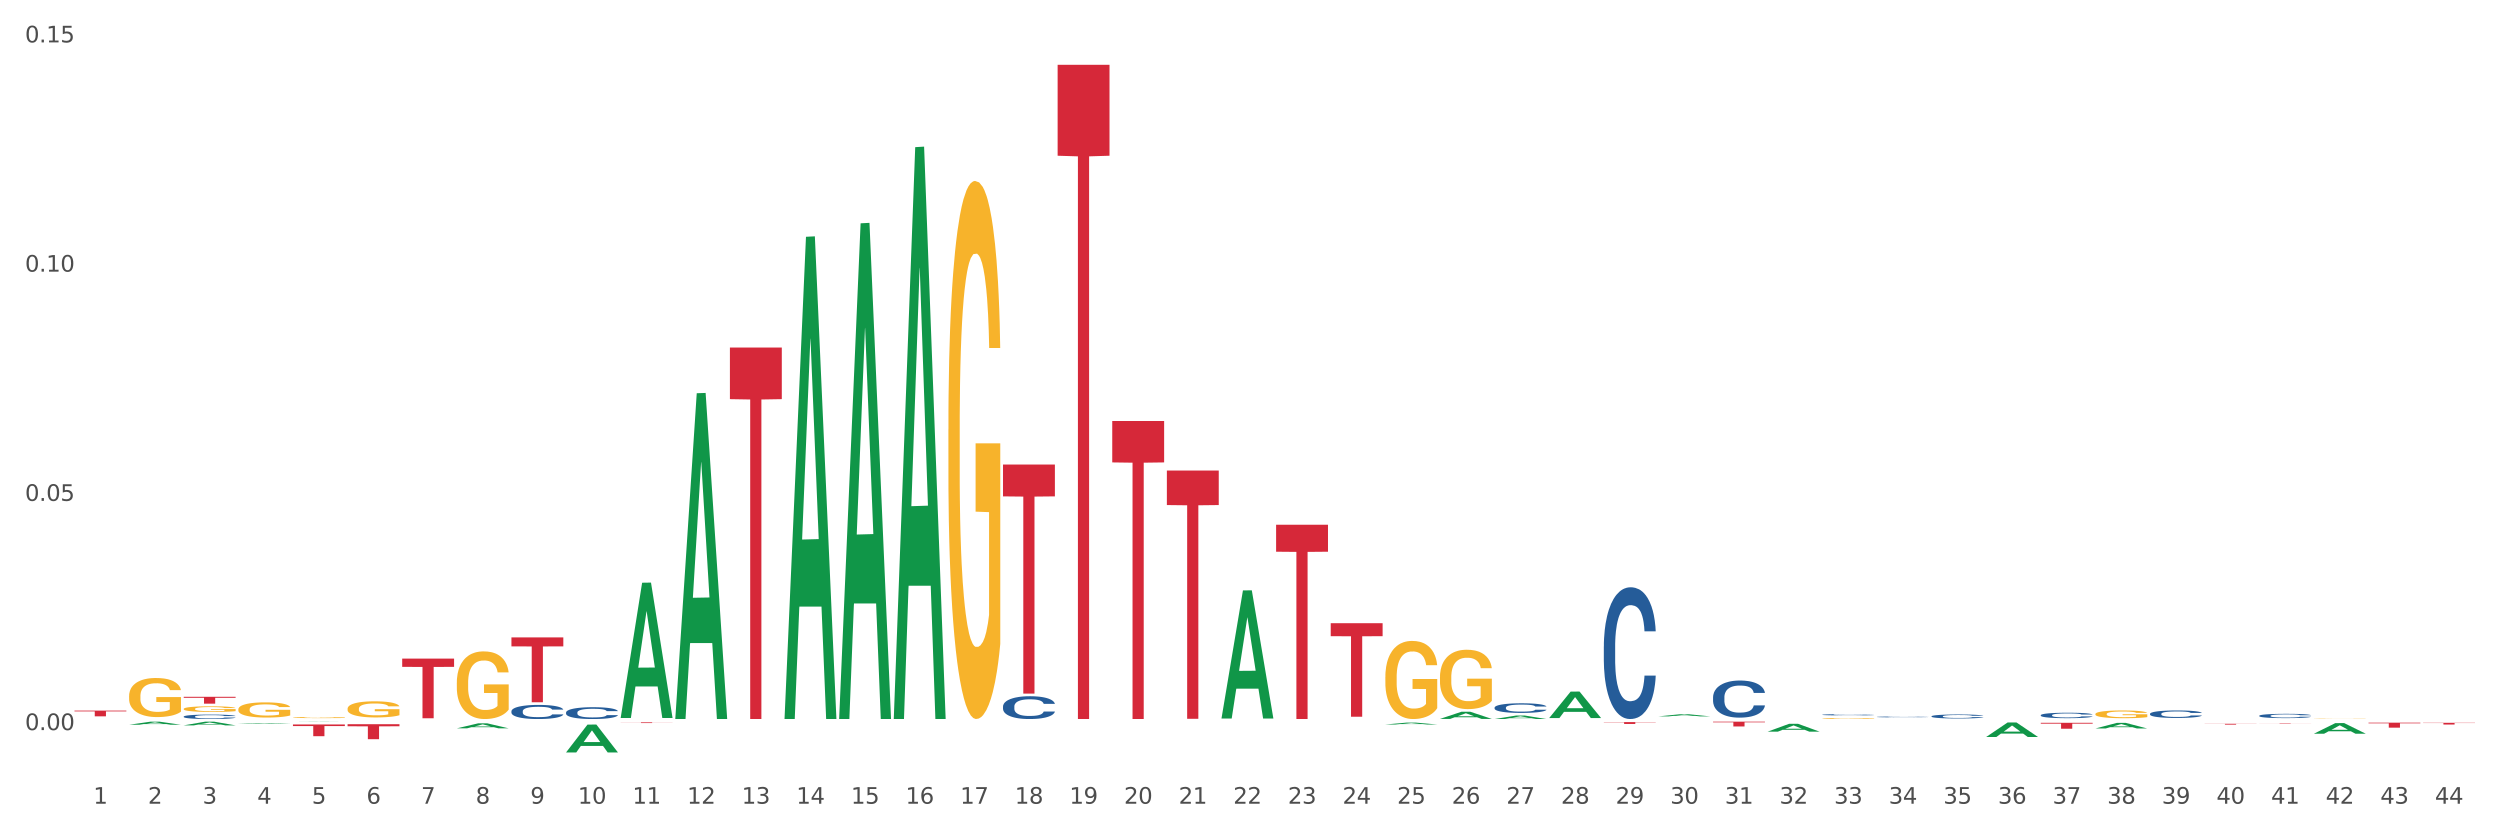
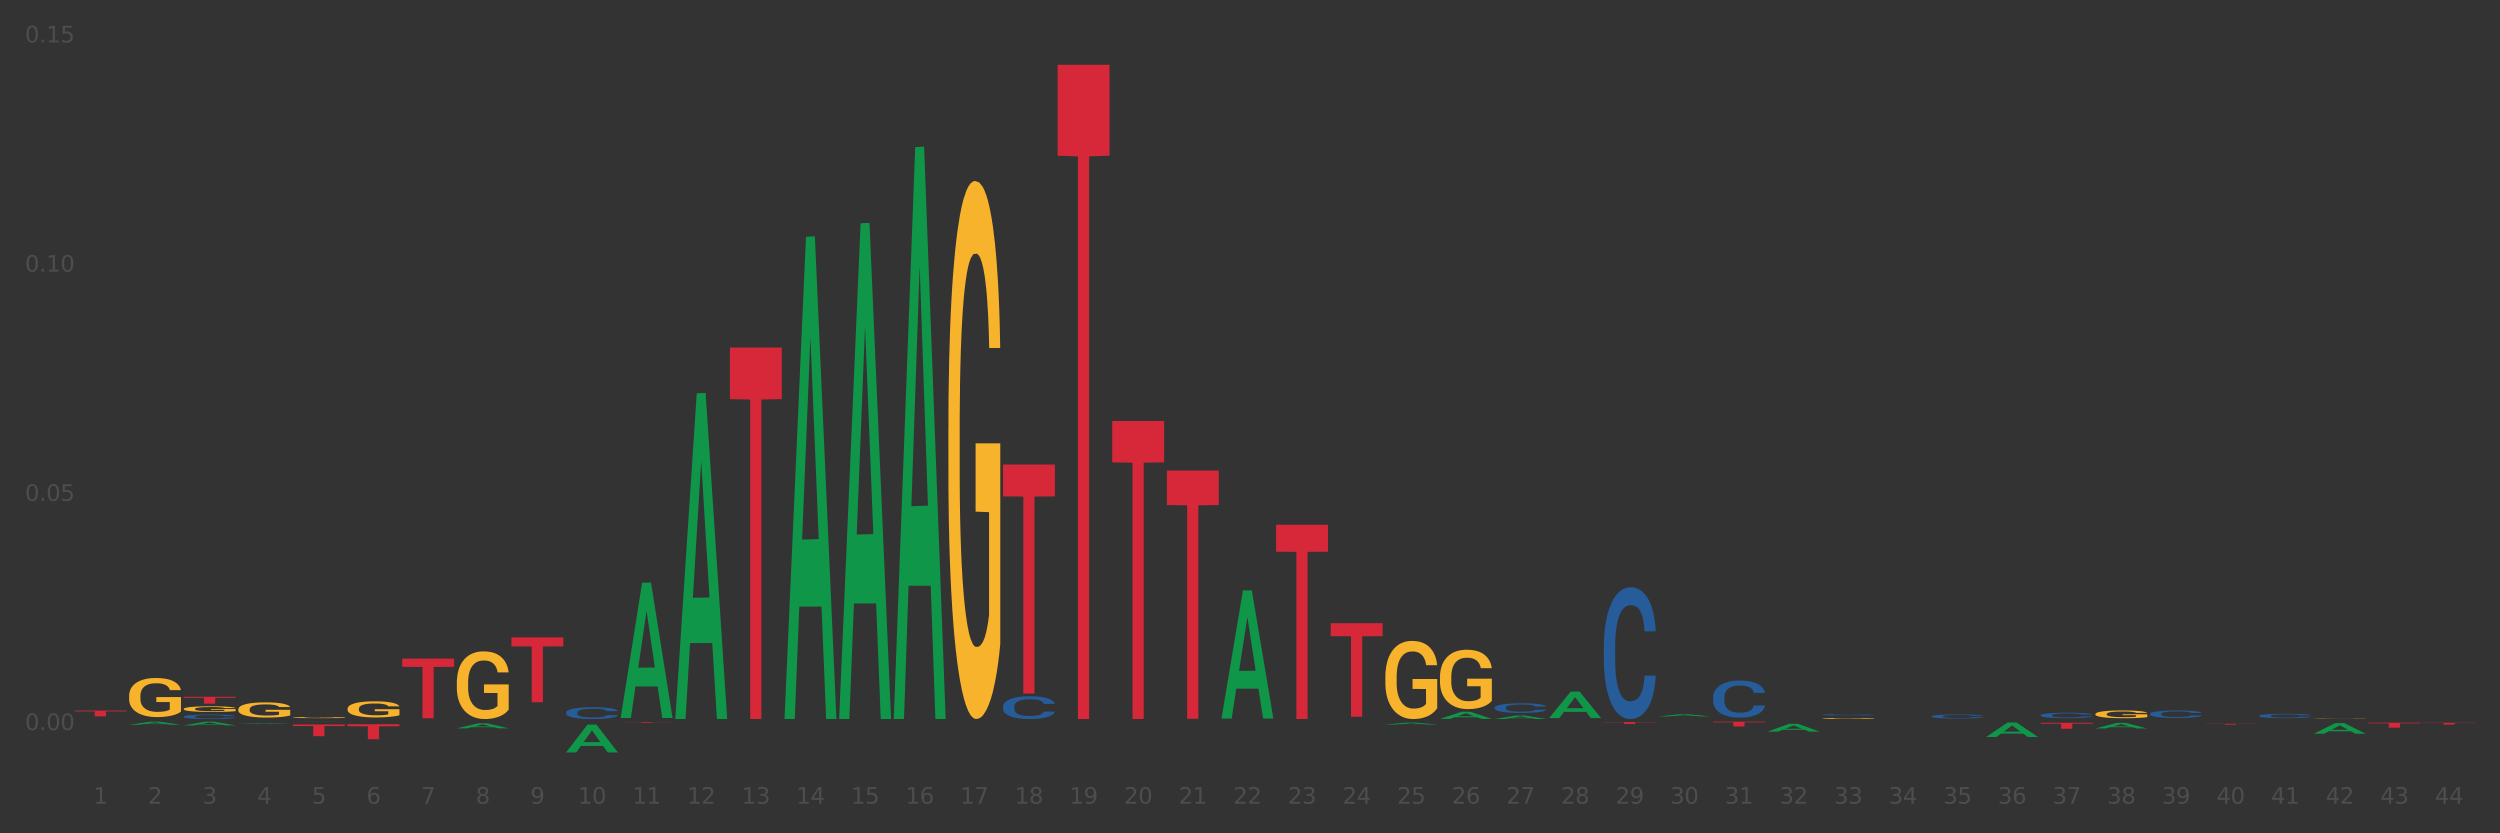
<svg xmlns="http://www.w3.org/2000/svg" xmlns:xlink="http://www.w3.org/1999/xlink" width="1080pt" height="360pt" viewBox="0 0 1080 360" version="1.1">
  <rect x="0" y="0" width="1080" height="360" fill="#333333" stroke="none" />
  <defs>
    <style type="text/css">*{stroke-linejoin: round; stroke-linecap: butt}</style>
  </defs>
  <g id="figure_1">
    <g id="patch_1">
-       <path d="M 0 360  L 1080 360  L 1080 0  L 0 0  z " style="fill: #ffffff; stroke: #ffffff; stroke-linejoin: miter" />
-     </g>
+       </g>
    <g id="axes_1">
      <g id="matplotlib.axis_1">
        <g id="xtick_1">
          <g id="text_1">
            <g style="fill: #4d4d4d" transform="translate(40.329 347.204) scale(0.096 -0.096)">
              <defs>
                <path id="DejaVuSans-31" d="M 794 531  L 1825 531  L 1825 4091  L 703 3866  L 703 4441  L 1819 4666  L 2450 4666  L 2450 531  L 3481 531  L 3481 0  L 794 0  L 794 531  z " transform="scale(0.016)" />
              </defs>
              <use xlink:href="#DejaVuSans-31" />
            </g>
          </g>
        </g>
        <g id="xtick_2">
          <g id="text_2">
            <g style="fill: #4d4d4d" transform="translate(63.924 347.204) scale(0.096 -0.096)">
              <defs>
                <path id="DejaVuSans-32" d="M 1228 531  L 3431 531  L 3431 0  L 469 0  L 469 531  Q 828 903 1448 1529  Q 2069 2156 2228 2338  Q 2531 2678 2651 2914  Q 2772 3150 2772 3378  Q 2772 3750 2511 3984  Q 2250 4219 1831 4219  Q 1534 4219 1204 4116  Q 875 4013 500 3803  L 500 4441  Q 881 4594 1212 4672  Q 1544 4750 1819 4750  Q 2544 4750 2975 4387  Q 3406 4025 3406 3419  Q 3406 3131 3298 2873  Q 3191 2616 2906 2266  Q 2828 2175 2409 1742  Q 1991 1309 1228 531  z " transform="scale(0.016)" />
              </defs>
              <use xlink:href="#DejaVuSans-32" />
            </g>
          </g>
        </g>
        <g id="xtick_3">
          <g id="text_3">
            <g style="fill: #4d4d4d" transform="translate(87.52 347.204) scale(0.096 -0.096)">
              <defs>
                <path id="DejaVuSans-33" d="M 2597 2516  Q 3050 2419 3304 2112  Q 3559 1806 3559 1356  Q 3559 666 3084 287  Q 2609 -91 1734 -91  Q 1441 -91 1130 -33  Q 819 25 488 141  L 488 750  Q 750 597 1062 519  Q 1375 441 1716 441  Q 2309 441 2620 675  Q 2931 909 2931 1356  Q 2931 1769 2642 2001  Q 2353 2234 1838 2234  L 1294 2234  L 1294 2753  L 1863 2753  Q 2328 2753 2575 2939  Q 2822 3125 2822 3475  Q 2822 3834 2567 4026  Q 2313 4219 1838 4219  Q 1578 4219 1281 4162  Q 984 4106 628 3988  L 628 4550  Q 988 4650 1302 4700  Q 1616 4750 1894 4750  Q 2613 4750 3031 4423  Q 3450 4097 3450 3541  Q 3450 3153 3228 2886  Q 3006 2619 2597 2516  z " transform="scale(0.016)" />
              </defs>
              <use xlink:href="#DejaVuSans-33" />
            </g>
          </g>
        </g>
        <g id="xtick_4">
          <g id="text_4">
            <g style="fill: #4d4d4d" transform="translate(111.116 347.204) scale(0.096 -0.096)">
              <defs>
                <path id="DejaVuSans-34" d="M 2419 4116  L 825 1625  L 2419 1625  L 2419 4116  z M 2253 4666  L 3047 4666  L 3047 1625  L 3713 1625  L 3713 1100  L 3047 1100  L 3047 0  L 2419 0  L 2419 1100  L 313 1100  L 313 1709  L 2253 4666  z " transform="scale(0.016)" />
              </defs>
              <use xlink:href="#DejaVuSans-34" />
            </g>
          </g>
        </g>
        <g id="xtick_5">
          <g id="text_5">
            <g style="fill: #4d4d4d" transform="translate(134.711 347.204) scale(0.096 -0.096)">
              <defs>
                <path id="DejaVuSans-35" d="M 691 4666  L 3169 4666  L 3169 4134  L 1269 4134  L 1269 2991  Q 1406 3038 1543 3061  Q 1681 3084 1819 3084  Q 2600 3084 3056 2656  Q 3513 2228 3513 1497  Q 3513 744 3044 326  Q 2575 -91 1722 -91  Q 1428 -91 1123 -41  Q 819 9 494 109  L 494 744  Q 775 591 1075 516  Q 1375 441 1709 441  Q 2250 441 2565 725  Q 2881 1009 2881 1497  Q 2881 1984 2565 2268  Q 2250 2553 1709 2553  Q 1456 2553 1204 2497  Q 953 2441 691 2322  L 691 4666  z " transform="scale(0.016)" />
              </defs>
              <use xlink:href="#DejaVuSans-35" />
            </g>
          </g>
        </g>
        <g id="xtick_6">
          <g id="text_6">
            <g style="fill: #4d4d4d" transform="translate(158.307 347.204) scale(0.096 -0.096)">
              <defs>
                <path id="DejaVuSans-36" d="M 2113 2584  Q 1688 2584 1439 2293  Q 1191 2003 1191 1497  Q 1191 994 1439 701  Q 1688 409 2113 409  Q 2538 409 2786 701  Q 3034 994 3034 1497  Q 3034 2003 2786 2293  Q 2538 2584 2113 2584  z M 3366 4563  L 3366 3988  Q 3128 4100 2886 4159  Q 2644 4219 2406 4219  Q 1781 4219 1451 3797  Q 1122 3375 1075 2522  Q 1259 2794 1537 2939  Q 1816 3084 2150 3084  Q 2853 3084 3261 2657  Q 3669 2231 3669 1497  Q 3669 778 3244 343  Q 2819 -91 2113 -91  Q 1303 -91 875 529  Q 447 1150 447 2328  Q 447 3434 972 4092  Q 1497 4750 2381 4750  Q 2619 4750 2861 4703  Q 3103 4656 3366 4563  z " transform="scale(0.016)" />
              </defs>
              <use xlink:href="#DejaVuSans-36" />
            </g>
          </g>
        </g>
        <g id="xtick_7">
          <g id="text_7">
            <g style="fill: #4d4d4d" transform="translate(181.902 347.204) scale(0.096 -0.096)">
              <defs>
                <path id="DejaVuSans-37" d="M 525 4666  L 3525 4666  L 3525 4397  L 1831 0  L 1172 0  L 2766 4134  L 525 4134  L 525 4666  z " transform="scale(0.016)" />
              </defs>
              <use xlink:href="#DejaVuSans-37" />
            </g>
          </g>
        </g>
        <g id="xtick_8">
          <g id="text_8">
            <g style="fill: #4d4d4d" transform="translate(205.498 347.204) scale(0.096 -0.096)">
              <defs>
                <path id="DejaVuSans-38" d="M 2034 2216  Q 1584 2216 1326 1975  Q 1069 1734 1069 1313  Q 1069 891 1326 650  Q 1584 409 2034 409  Q 2484 409 2743 651  Q 3003 894 3003 1313  Q 3003 1734 2745 1975  Q 2488 2216 2034 2216  z M 1403 2484  Q 997 2584 770 2862  Q 544 3141 544 3541  Q 544 4100 942 4425  Q 1341 4750 2034 4750  Q 2731 4750 3128 4425  Q 3525 4100 3525 3541  Q 3525 3141 3298 2862  Q 3072 2584 2669 2484  Q 3125 2378 3379 2068  Q 3634 1759 3634 1313  Q 3634 634 3220 271  Q 2806 -91 2034 -91  Q 1263 -91 848 271  Q 434 634 434 1313  Q 434 1759 690 2068  Q 947 2378 1403 2484  z M 1172 3481  Q 1172 3119 1398 2916  Q 1625 2713 2034 2713  Q 2441 2713 2670 2916  Q 2900 3119 2900 3481  Q 2900 3844 2670 4047  Q 2441 4250 2034 4250  Q 1625 4250 1398 4047  Q 1172 3844 1172 3481  z " transform="scale(0.016)" />
              </defs>
              <use xlink:href="#DejaVuSans-38" />
            </g>
          </g>
        </g>
        <g id="xtick_9">
          <g id="text_9">
            <g style="fill: #4d4d4d" transform="translate(229.093 347.204) scale(0.096 -0.096)">
              <defs>
                <path id="DejaVuSans-39" d="M 703 97  L 703 672  Q 941 559 1184 500  Q 1428 441 1663 441  Q 2288 441 2617 861  Q 2947 1281 2994 2138  Q 2813 1869 2534 1725  Q 2256 1581 1919 1581  Q 1219 1581 811 2004  Q 403 2428 403 3163  Q 403 3881 828 4315  Q 1253 4750 1959 4750  Q 2769 4750 3195 4129  Q 3622 3509 3622 2328  Q 3622 1225 3098 567  Q 2575 -91 1691 -91  Q 1453 -91 1209 -44  Q 966 3 703 97  z M 1959 2075  Q 2384 2075 2632 2365  Q 2881 2656 2881 3163  Q 2881 3666 2632 3958  Q 2384 4250 1959 4250  Q 1534 4250 1286 3958  Q 1038 3666 1038 3163  Q 1038 2656 1286 2365  Q 1534 2075 1959 2075  z " transform="scale(0.016)" />
              </defs>
              <use xlink:href="#DejaVuSans-39" />
            </g>
          </g>
        </g>
        <g id="xtick_10">
          <g id="text_10">
            <g style="fill: #4d4d4d" transform="translate(249.635 347.204) scale(0.096 -0.096)">
              <defs>
                <path id="DejaVuSans-30" d="M 2034 4250  Q 1547 4250 1301 3770  Q 1056 3291 1056 2328  Q 1056 1369 1301 889  Q 1547 409 2034 409  Q 2525 409 2770 889  Q 3016 1369 3016 2328  Q 3016 3291 2770 3770  Q 2525 4250 2034 4250  z M 2034 4750  Q 2819 4750 3233 4129  Q 3647 3509 3647 2328  Q 3647 1150 3233 529  Q 2819 -91 2034 -91  Q 1250 -91 836 529  Q 422 1150 422 2328  Q 422 3509 836 4129  Q 1250 4750 2034 4750  z " transform="scale(0.016)" />
              </defs>
              <use xlink:href="#DejaVuSans-31" />
              <use xlink:href="#DejaVuSans-30" transform="translate(63.623 0)" />
            </g>
          </g>
        </g>
        <g id="xtick_11">
          <g id="text_11">
            <g style="fill: #4d4d4d" transform="translate(273.231 347.204) scale(0.096 -0.096)">
              <use xlink:href="#DejaVuSans-31" />
              <use xlink:href="#DejaVuSans-31" transform="translate(63.623 0)" />
            </g>
          </g>
        </g>
        <g id="xtick_12">
          <g id="text_12">
            <g style="fill: #4d4d4d" transform="translate(296.826 347.204) scale(0.096 -0.096)">
              <use xlink:href="#DejaVuSans-31" />
              <use xlink:href="#DejaVuSans-32" transform="translate(63.623 0)" />
            </g>
          </g>
        </g>
        <g id="xtick_13">
          <g id="text_13">
            <g style="fill: #4d4d4d" transform="translate(320.422 347.204) scale(0.096 -0.096)">
              <use xlink:href="#DejaVuSans-31" />
              <use xlink:href="#DejaVuSans-33" transform="translate(63.623 0)" />
            </g>
          </g>
        </g>
        <g id="xtick_14">
          <g id="text_14">
            <g style="fill: #4d4d4d" transform="translate(344.017 347.204) scale(0.096 -0.096)">
              <use xlink:href="#DejaVuSans-31" />
              <use xlink:href="#DejaVuSans-34" transform="translate(63.623 0)" />
            </g>
          </g>
        </g>
        <g id="xtick_15">
          <g id="text_15">
            <g style="fill: #4d4d4d" transform="translate(367.613 347.204) scale(0.096 -0.096)">
              <use xlink:href="#DejaVuSans-31" />
              <use xlink:href="#DejaVuSans-35" transform="translate(63.623 0)" />
            </g>
          </g>
        </g>
        <g id="xtick_16">
          <g id="text_16">
            <g style="fill: #4d4d4d" transform="translate(391.208 347.204) scale(0.096 -0.096)">
              <use xlink:href="#DejaVuSans-31" />
              <use xlink:href="#DejaVuSans-36" transform="translate(63.623 0)" />
            </g>
          </g>
        </g>
        <g id="xtick_17">
          <g id="text_17">
            <g style="fill: #4d4d4d" transform="translate(414.804 347.204) scale(0.096 -0.096)">
              <use xlink:href="#DejaVuSans-31" />
              <use xlink:href="#DejaVuSans-37" transform="translate(63.623 0)" />
            </g>
          </g>
        </g>
        <g id="xtick_18">
          <g id="text_18">
            <g style="fill: #4d4d4d" transform="translate(438.399 347.204) scale(0.096 -0.096)">
              <use xlink:href="#DejaVuSans-31" />
              <use xlink:href="#DejaVuSans-38" transform="translate(63.623 0)" />
            </g>
          </g>
        </g>
        <g id="xtick_19">
          <g id="text_19">
            <g style="fill: #4d4d4d" transform="translate(461.995 347.204) scale(0.096 -0.096)">
              <use xlink:href="#DejaVuSans-31" />
              <use xlink:href="#DejaVuSans-39" transform="translate(63.623 0)" />
            </g>
          </g>
        </g>
        <g id="xtick_20">
          <g id="text_20">
            <g style="fill: #4d4d4d" transform="translate(485.591 347.204) scale(0.096 -0.096)">
              <use xlink:href="#DejaVuSans-32" />
              <use xlink:href="#DejaVuSans-30" transform="translate(63.623 0)" />
            </g>
          </g>
        </g>
        <g id="xtick_21">
          <g id="text_21">
            <g style="fill: #4d4d4d" transform="translate(509.186 347.204) scale(0.096 -0.096)">
              <use xlink:href="#DejaVuSans-32" />
              <use xlink:href="#DejaVuSans-31" transform="translate(63.623 0)" />
            </g>
          </g>
        </g>
        <g id="xtick_22">
          <g id="text_22">
            <g style="fill: #4d4d4d" transform="translate(532.782 347.204) scale(0.096 -0.096)">
              <use xlink:href="#DejaVuSans-32" />
              <use xlink:href="#DejaVuSans-32" transform="translate(63.623 0)" />
            </g>
          </g>
        </g>
        <g id="xtick_23">
          <g id="text_23">
            <g style="fill: #4d4d4d" transform="translate(556.377 347.204) scale(0.096 -0.096)">
              <use xlink:href="#DejaVuSans-32" />
              <use xlink:href="#DejaVuSans-33" transform="translate(63.623 0)" />
            </g>
          </g>
        </g>
        <g id="xtick_24">
          <g id="text_24">
            <g style="fill: #4d4d4d" transform="translate(579.973 347.204) scale(0.096 -0.096)">
              <use xlink:href="#DejaVuSans-32" />
              <use xlink:href="#DejaVuSans-34" transform="translate(63.623 0)" />
            </g>
          </g>
        </g>
        <g id="xtick_25">
          <g id="text_25">
            <g style="fill: #4d4d4d" transform="translate(603.568 347.204) scale(0.096 -0.096)">
              <use xlink:href="#DejaVuSans-32" />
              <use xlink:href="#DejaVuSans-35" transform="translate(63.623 0)" />
            </g>
          </g>
        </g>
        <g id="xtick_26">
          <g id="text_26">
            <g style="fill: #4d4d4d" transform="translate(627.164 347.204) scale(0.096 -0.096)">
              <use xlink:href="#DejaVuSans-32" />
              <use xlink:href="#DejaVuSans-36" transform="translate(63.623 0)" />
            </g>
          </g>
        </g>
        <g id="xtick_27">
          <g id="text_27">
            <g style="fill: #4d4d4d" transform="translate(650.76 347.204) scale(0.096 -0.096)">
              <use xlink:href="#DejaVuSans-32" />
              <use xlink:href="#DejaVuSans-37" transform="translate(63.623 0)" />
            </g>
          </g>
        </g>
        <g id="xtick_28">
          <g id="text_28">
            <g style="fill: #4d4d4d" transform="translate(674.355 347.204) scale(0.096 -0.096)">
              <use xlink:href="#DejaVuSans-32" />
              <use xlink:href="#DejaVuSans-38" transform="translate(63.623 0)" />
            </g>
          </g>
        </g>
        <g id="xtick_29">
          <g id="text_29">
            <g style="fill: #4d4d4d" transform="translate(697.951 347.204) scale(0.096 -0.096)">
              <use xlink:href="#DejaVuSans-32" />
              <use xlink:href="#DejaVuSans-39" transform="translate(63.623 0)" />
            </g>
          </g>
        </g>
        <g id="xtick_30">
          <g id="text_30">
            <g style="fill: #4d4d4d" transform="translate(721.546 347.204) scale(0.096 -0.096)">
              <use xlink:href="#DejaVuSans-33" />
              <use xlink:href="#DejaVuSans-30" transform="translate(63.623 0)" />
            </g>
          </g>
        </g>
        <g id="xtick_31">
          <g id="text_31">
            <g style="fill: #4d4d4d" transform="translate(745.142 347.204) scale(0.096 -0.096)">
              <use xlink:href="#DejaVuSans-33" />
              <use xlink:href="#DejaVuSans-31" transform="translate(63.623 0)" />
            </g>
          </g>
        </g>
        <g id="xtick_32">
          <g id="text_32">
            <g style="fill: #4d4d4d" transform="translate(768.737 347.204) scale(0.096 -0.096)">
              <use xlink:href="#DejaVuSans-33" />
              <use xlink:href="#DejaVuSans-32" transform="translate(63.623 0)" />
            </g>
          </g>
        </g>
        <g id="xtick_33">
          <g id="text_33">
            <g style="fill: #4d4d4d" transform="translate(792.333 347.204) scale(0.096 -0.096)">
              <use xlink:href="#DejaVuSans-33" />
              <use xlink:href="#DejaVuSans-33" transform="translate(63.623 0)" />
            </g>
          </g>
        </g>
        <g id="xtick_34">
          <g id="text_34">
            <g style="fill: #4d4d4d" transform="translate(815.928 347.204) scale(0.096 -0.096)">
              <use xlink:href="#DejaVuSans-33" />
              <use xlink:href="#DejaVuSans-34" transform="translate(63.623 0)" />
            </g>
          </g>
        </g>
        <g id="xtick_35">
          <g id="text_35">
            <g style="fill: #4d4d4d" transform="translate(839.524 347.204) scale(0.096 -0.096)">
              <use xlink:href="#DejaVuSans-33" />
              <use xlink:href="#DejaVuSans-35" transform="translate(63.623 0)" />
            </g>
          </g>
        </g>
        <g id="xtick_36">
          <g id="text_36">
            <g style="fill: #4d4d4d" transform="translate(863.12 347.204) scale(0.096 -0.096)">
              <use xlink:href="#DejaVuSans-33" />
              <use xlink:href="#DejaVuSans-36" transform="translate(63.623 0)" />
            </g>
          </g>
        </g>
        <g id="xtick_37">
          <g id="text_37">
            <g style="fill: #4d4d4d" transform="translate(886.715 347.204) scale(0.096 -0.096)">
              <use xlink:href="#DejaVuSans-33" />
              <use xlink:href="#DejaVuSans-37" transform="translate(63.623 0)" />
            </g>
          </g>
        </g>
        <g id="xtick_38">
          <g id="text_38">
            <g style="fill: #4d4d4d" transform="translate(910.311 347.204) scale(0.096 -0.096)">
              <use xlink:href="#DejaVuSans-33" />
              <use xlink:href="#DejaVuSans-38" transform="translate(63.623 0)" />
            </g>
          </g>
        </g>
        <g id="xtick_39">
          <g id="text_39">
            <g style="fill: #4d4d4d" transform="translate(933.906 347.204) scale(0.096 -0.096)">
              <use xlink:href="#DejaVuSans-33" />
              <use xlink:href="#DejaVuSans-39" transform="translate(63.623 0)" />
            </g>
          </g>
        </g>
        <g id="xtick_40">
          <g id="text_40">
            <g style="fill: #4d4d4d" transform="translate(957.502 347.204) scale(0.096 -0.096)">
              <use xlink:href="#DejaVuSans-34" />
              <use xlink:href="#DejaVuSans-30" transform="translate(63.623 0)" />
            </g>
          </g>
        </g>
        <g id="xtick_41">
          <g id="text_41">
            <g style="fill: #4d4d4d" transform="translate(981.097 347.204) scale(0.096 -0.096)">
              <use xlink:href="#DejaVuSans-34" />
              <use xlink:href="#DejaVuSans-31" transform="translate(63.623 0)" />
            </g>
          </g>
        </g>
        <g id="xtick_42">
          <g id="text_42">
            <g style="fill: #4d4d4d" transform="translate(1004.693 347.204) scale(0.096 -0.096)">
              <use xlink:href="#DejaVuSans-34" />
              <use xlink:href="#DejaVuSans-32" transform="translate(63.623 0)" />
            </g>
          </g>
        </g>
        <g id="xtick_43">
          <g id="text_43">
            <g style="fill: #4d4d4d" transform="translate(1028.289 347.204) scale(0.096 -0.096)">
              <use xlink:href="#DejaVuSans-34" />
              <use xlink:href="#DejaVuSans-33" transform="translate(63.623 0)" />
            </g>
          </g>
        </g>
        <g id="xtick_44">
          <g id="text_44">
            <g style="fill: #4d4d4d" transform="translate(1051.884 347.204) scale(0.096 -0.096)">
              <use xlink:href="#DejaVuSans-34" />
              <use xlink:href="#DejaVuSans-34" transform="translate(63.623 0)" />
            </g>
          </g>
        </g>
        <g id="xtick_45" />
        <g id="xtick_46" />
        <g id="xtick_47" />
        <g id="xtick_48" />
        <g id="xtick_49" />
        <g id="xtick_50" />
        <g id="xtick_51" />
        <g id="xtick_52" />
        <g id="xtick_53" />
        <g id="xtick_54" />
        <g id="xtick_55" />
        <g id="xtick_56" />
        <g id="xtick_57" />
        <g id="xtick_58" />
        <g id="xtick_59" />
        <g id="xtick_60" />
        <g id="xtick_61" />
        <g id="xtick_62" />
        <g id="xtick_63" />
        <g id="xtick_64" />
        <g id="xtick_65" />
        <g id="xtick_66" />
        <g id="xtick_67" />
        <g id="xtick_68" />
        <g id="xtick_69" />
        <g id="xtick_70" />
        <g id="xtick_71" />
        <g id="xtick_72" />
        <g id="xtick_73" />
        <g id="xtick_74" />
        <g id="xtick_75" />
        <g id="xtick_76" />
        <g id="xtick_77" />
        <g id="xtick_78" />
        <g id="xtick_79" />
        <g id="xtick_80" />
        <g id="xtick_81" />
        <g id="xtick_82" />
        <g id="xtick_83" />
        <g id="xtick_84" />
        <g id="xtick_85" />
        <g id="xtick_86" />
        <g id="xtick_87" />
      </g>
      <g id="matplotlib.axis_2">
        <g id="ytick_1">
          <g id="text_45">
            <g style="fill: #4d4d4d" transform="translate(10.8 315.405) scale(0.096 -0.096)">
              <defs>
                <path id="DejaVuSans-2e" d="M 684 794  L 1344 794  L 1344 0  L 684 0  L 684 794  z " transform="scale(0.016)" />
              </defs>
              <use xlink:href="#DejaVuSans-30" />
              <use xlink:href="#DejaVuSans-2e" transform="translate(63.623 0)" />
              <use xlink:href="#DejaVuSans-30" transform="translate(95.41 0)" />
              <use xlink:href="#DejaVuSans-30" transform="translate(159.033 0)" />
            </g>
          </g>
        </g>
        <g id="ytick_2">
          <g id="text_46">
            <g style="fill: #4d4d4d" transform="translate(10.8 216.378) scale(0.096 -0.096)">
              <use xlink:href="#DejaVuSans-30" />
              <use xlink:href="#DejaVuSans-2e" transform="translate(63.623 0)" />
              <use xlink:href="#DejaVuSans-30" transform="translate(95.41 0)" />
              <use xlink:href="#DejaVuSans-35" transform="translate(159.033 0)" />
            </g>
          </g>
        </g>
        <g id="ytick_3">
          <g id="text_47">
            <g style="fill: #4d4d4d" transform="translate(10.8 117.352) scale(0.096 -0.096)">
              <use xlink:href="#DejaVuSans-30" />
              <use xlink:href="#DejaVuSans-2e" transform="translate(63.623 0)" />
              <use xlink:href="#DejaVuSans-31" transform="translate(95.41 0)" />
              <use xlink:href="#DejaVuSans-30" transform="translate(159.033 0)" />
            </g>
          </g>
        </g>
        <g id="ytick_4">
          <g id="text_48">
            <g style="fill: #4d4d4d" transform="translate(10.8 18.326) scale(0.096 -0.096)">
              <use xlink:href="#DejaVuSans-30" />
              <use xlink:href="#DejaVuSans-2e" transform="translate(63.623 0)" />
              <use xlink:href="#DejaVuSans-31" transform="translate(95.41 0)" />
              <use xlink:href="#DejaVuSans-35" transform="translate(159.033 0)" />
            </g>
          </g>
        </g>
        <g id="ytick_5" />
        <g id="ytick_6" />
        <g id="ytick_7" />
      </g>
      <g id="PolyCollection_1">
        <path d="M 32.175 311.771  L 32.198 311.771  L 41.442 311.757  L 45.278 311.757  L 54.591 311.771  L 50.154 311.771  L 48.143 311.768  L 38.599 311.768  L 38.53 311.768  L 36.589 311.771  L 32.175 311.771  L 32.175 311.771  L 39.801 311.766  L 46.942 311.766  L 43.406 311.76  L 43.36 311.76  L 43.314 311.76  L 39.778 311.766  L 39.801 311.766  L 32.175 311.771  z " clip-path="url(#pb92574eb17)" style="fill: #109648" />
        <path d="M 504.086 203.28  L 526.502 203.28  L 526.502 218.184  L 517.684 218.285  L 517.684 310.527  L 512.851 310.527  L 512.851 218.285  L 504.086 218.184  L 504.086 203.381  L 504.086 203.28  z " clip-path="url(#pb92574eb17)" style="fill: #d62839" />
        <path d="M 551.277 226.677  L 573.693 226.677  L 573.693 238.341  L 564.876 238.42  L 564.876 310.61  L 560.042 310.61  L 560.042 238.42  L 551.277 238.341  L 551.277 226.756  L 551.277 226.677  z " clip-path="url(#pb92574eb17)" style="fill: #d62839" />
        <path d="M 574.873 269.215  L 597.289 269.215  L 597.289 274.833  L 588.471 274.87  L 588.471 309.638  L 583.637 309.638  L 583.637 274.87  L 574.873 274.833  L 574.873 269.253  L 574.873 269.215  z " clip-path="url(#pb92574eb17)" style="fill: #d62839" />
        <path d="M 692.851 311.947  L 715.267 311.947  L 715.267 312.059  L 706.449 312.06  L 706.449 312.754  L 701.615 312.754  L 701.615 312.06  L 692.851 312.059  L 692.851 311.948  L 692.851 311.947  z " clip-path="url(#pb92574eb17)" style="fill: #d62839" />
        <path d="M 740.042 311.757  L 762.458 311.757  L 762.458 312.047  L 753.64 312.049  L 753.64 313.839  L 748.806 313.839  L 748.806 312.049  L 740.042 312.047  L 740.042 311.759  L 740.042 311.757  z " clip-path="url(#pb92574eb17)" style="fill: #d62839" />
        <path d="M 881.615 312.256  L 904.031 312.256  L 904.031 312.611  L 895.213 312.614  L 895.213 314.813  L 890.38 314.813  L 890.38 312.614  L 881.615 312.611  L 881.615 312.258  L 881.615 312.256  z " clip-path="url(#pb92574eb17)" style="fill: #d62839" />
        <path d="M 55.771 300.7  L 55.797 300.685  L 55.797 300.13  L 55.85 299.652  L 56.115 298.496  L 56.512 297.54  L 56.803 297.031  L 57.094 296.615  L 57.438 296.199  L 57.861 295.767  L 58.629 295.135  L 59.105 294.811  L 59.687 294.472  L 60.746 293.979  L 61.513 293.702  L 62.307 293.47  L 63.604 293.193  L 64.451 293.07  L 65.351 292.977  L 66.436 292.915  L 67.256 292.9  L 69.056 292.946  L 70.591 293.085  L 71.332 293.193  L 72.285 293.378  L 72.788 293.501  L 73.608 293.748  L 74.455 294.072  L 75.037 294.349  L 75.91 294.873  L 76.572 295.397  L 77.181 296.045  L 77.498 296.492  L 77.736 296.908  L 77.948 297.386  L 78.16 298.141  L 73.396 298.141  L 73.211 297.602  L 72.92 297.093  L 72.496 296.6  L 72.126 296.291  L 71.491 295.906  L 70.908 295.659  L 70.3 295.474  L 69.559 295.32  L 68.977 295.243  L 68.156 295.181  L 66.542 295.197  L 65.457 295.32  L 64.716 295.474  L 64.239 295.613  L 63.816 295.767  L 63.34 295.983  L 62.784 296.307  L 62.387 296.6  L 61.99 296.97  L 61.672 297.34  L 61.381 297.771  L 61.143 298.234  L 60.958 298.712  L 60.799 299.297  L 60.667 300.269  L 60.667 302.38  L 60.72 302.858  L 60.852 303.49  L 61.011 303.968  L 61.275 304.539  L 61.513 304.924  L 61.963 305.479  L 62.466 305.941  L 62.863 306.234  L 63.26 306.481  L 63.948 306.82  L 64.716 307.098  L 65.377 307.267  L 66.277 307.421  L 66.886 307.483  L 67.415 307.514  L 68.712 307.514  L 69.638 307.468  L 70.67 307.36  L 71.464 307.221  L 72.126 307.051  L 72.867 306.774  L 73.343 306.512  L 73.343 303.29  L 67.521 303.275  L 67.521 301.132  L 78.186 301.132  L 78.186 307.421  L 77.736 307.745  L 77.234 308.038  L 76.704 308.3  L 75.91 308.624  L 74.958 308.932  L 74.111 309.148  L 73.211 309.333  L 72.152 309.502  L 70.776 309.657  L 69.929 309.718  L 68.871 309.765  L 67.627 309.78  L 66.542 309.749  L 65.483 309.672  L 64.372 309.533  L 63.287 309.333  L 62.466 309.133  L 61.646 308.886  L 60.772 308.562  L 60.084 308.254  L 59.555 307.976  L 58.973 307.622  L 58.338 307.159  L 57.861 306.743  L 57.438 306.311  L 56.988 305.757  L 56.67 305.279  L 56.353 304.677  L 56.168 304.23  L 55.956 303.537  L 55.797 302.565  L 55.771 300.7  z " clip-path="url(#pb92574eb17)" style="fill: #f7b32b" />
        <path d="M 952.402 312.669  L 974.818 312.669  L 974.818 312.72  L 966 312.72  L 966 313.037  L 961.166 313.037  L 961.166 312.72  L 952.402 312.72  L 952.402 312.669  L 952.402 312.669  z " clip-path="url(#pb92574eb17)" style="fill: #d62839" />
-         <path d="M 975.998 312.588  L 998.413 312.588  L 998.413 312.612  L 989.596 312.612  L 989.596 312.764  L 984.762 312.764  L 984.762 312.612  L 975.998 312.612  L 975.998 312.588  L 975.998 312.588  z " clip-path="url(#pb92574eb17)" style="fill: #d62839" />
        <path d="M 480.491 181.87  L 502.906 181.87  L 502.906 199.762  L 494.089 199.883  L 494.089 310.622  L 489.255 310.622  L 489.255 199.883  L 480.491 199.762  L 480.491 181.991  L 480.491 181.87  z " clip-path="url(#pb92574eb17)" style="fill: #d62839" />
        <path d="M 1023.189 312.187  L 1045.604 312.187  L 1045.604 312.487  L 1036.787 312.489  L 1036.787 314.348  L 1031.953 314.348  L 1031.953 312.489  L 1023.189 312.487  L 1023.189 312.189  L 1023.189 312.187  z " clip-path="url(#pb92574eb17)" style="fill: #d62839" />
        <path d="M 999.593 310.339  L 999.62 310.338  L 999.62 310.334  L 999.672 310.329  L 999.937 310.319  L 1000.334 310.311  L 1000.625 310.306  L 1000.916 310.303  L 1001.26 310.299  L 1001.684 310.295  L 1002.451 310.29  L 1002.928 310.287  L 1003.51 310.284  L 1004.568 310.279  L 1005.336 310.277  L 1006.13 310.275  L 1007.427 310.273  L 1008.274 310.271  L 1009.173 310.271  L 1010.258 310.27  L 1011.079 310.27  L 1012.878 310.27  L 1014.413 310.272  L 1015.154 310.273  L 1016.107 310.274  L 1016.61 310.275  L 1017.43 310.277  L 1018.277 310.28  L 1018.86 310.283  L 1019.733 310.287  L 1020.395 310.292  L 1021.003 310.298  L 1021.321 310.302  L 1021.559 310.305  L 1021.771 310.309  L 1021.982 310.316  L 1017.219 310.316  L 1017.033 310.311  L 1016.742 310.307  L 1016.319 310.303  L 1015.948 310.3  L 1015.313 310.296  L 1014.731 310.294  L 1014.122 310.293  L 1013.381 310.291  L 1012.799 310.291  L 1011.979 310.29  L 1010.364 310.29  L 1009.279 310.291  L 1008.538 310.293  L 1008.062 310.294  L 1007.638 310.295  L 1007.162 310.297  L 1006.606 310.3  L 1006.209 310.303  L 1005.812 310.306  L 1005.495 310.309  L 1005.204 310.313  L 1004.965 310.317  L 1004.78 310.321  L 1004.621 310.326  L 1004.489 310.335  L 1004.489 310.353  L 1004.542 310.358  L 1004.674 310.363  L 1004.833 310.367  L 1005.098 310.372  L 1005.336 310.376  L 1005.786 310.381  L 1006.289 310.385  L 1006.686 310.387  L 1007.083 310.39  L 1007.771 310.393  L 1008.538 310.395  L 1009.2 310.396  L 1010.1 310.398  L 1010.708 310.398  L 1011.238 310.399  L 1012.534 310.399  L 1013.461 310.398  L 1014.493 310.397  L 1015.287 310.396  L 1015.948 310.395  L 1016.689 310.392  L 1017.166 310.39  L 1017.166 310.361  L 1011.344 310.361  L 1011.344 310.342  L 1022.009 310.342  L 1022.009 310.398  L 1021.559 310.401  L 1021.056 310.403  L 1020.527 310.406  L 1019.733 310.408  L 1018.78 310.411  L 1017.933 310.413  L 1017.033 310.415  L 1015.975 310.416  L 1014.599 310.418  L 1013.752 310.418  L 1012.693 310.418  L 1011.449 310.419  L 1010.364 310.418  L 1009.306 310.418  L 1008.194 310.416  L 1007.109 310.415  L 1006.289 310.413  L 1005.468 310.411  L 1004.595 310.408  L 1003.907 310.405  L 1003.378 310.403  L 1002.795 310.4  L 1002.16 310.396  L 1001.684 310.392  L 1001.26 310.388  L 1000.81 310.383  L 1000.493 310.379  L 1000.175 310.374  L 999.99 310.37  L 999.778 310.364  L 999.62 310.355  L 999.593 310.339  z " clip-path="url(#pb92574eb17)" style="fill: #f7b32b" />
        <path d="M 905.211 308.468  L 905.237 308.465  L 905.237 308.355  L 905.29 308.26  L 905.555 308.031  L 905.952 307.842  L 906.243 307.741  L 906.534 307.658  L 906.878 307.576  L 907.302 307.49  L 908.069 307.365  L 908.545 307.301  L 909.128 307.234  L 910.186 307.136  L 910.954 307.081  L 911.748 307.035  L 913.044 306.98  L 913.891 306.956  L 914.791 306.937  L 915.876 306.925  L 916.697 306.922  L 918.496 306.931  L 920.031 306.959  L 920.772 306.98  L 921.725 307.017  L 922.228 307.041  L 923.048 307.09  L 923.895 307.154  L 924.477 307.209  L 925.351 307.313  L 926.012 307.417  L 926.621 307.545  L 926.939 307.634  L 927.177 307.716  L 927.388 307.811  L 927.6 307.961  L 922.836 307.961  L 922.651 307.854  L 922.36 307.753  L 921.937 307.655  L 921.566 307.594  L 920.931 307.518  L 920.349 307.469  L 919.74 307.432  L 918.999 307.402  L 918.417 307.386  L 917.596 307.374  L 915.982 307.377  L 914.897 307.402  L 914.156 307.432  L 913.68 307.46  L 913.256 307.49  L 912.78 307.533  L 912.224 307.597  L 911.827 307.655  L 911.43 307.729  L 911.113 307.802  L 910.821 307.887  L 910.583 307.979  L 910.398 308.074  L 910.239 308.19  L 910.107 308.382  L 910.107 308.801  L 910.16 308.896  L 910.292 309.021  L 910.451 309.116  L 910.716 309.229  L 910.954 309.305  L 911.404 309.415  L 911.906 309.507  L 912.303 309.565  L 912.7 309.614  L 913.388 309.681  L 914.156 309.736  L 914.818 309.77  L 915.717 309.8  L 916.326 309.812  L 916.855 309.818  L 918.152 309.818  L 919.078 309.809  L 920.111 309.788  L 920.905 309.76  L 921.566 309.727  L 922.307 309.672  L 922.784 309.62  L 922.784 308.981  L 916.961 308.978  L 916.961 308.554  L 927.627 308.554  L 927.627 309.8  L 927.177 309.864  L 926.674 309.922  L 926.145 309.974  L 925.351 310.038  L 924.398 310.099  L 923.551 310.142  L 922.651 310.179  L 921.593 310.213  L 920.216 310.243  L 919.37 310.255  L 918.311 310.264  L 917.067 310.268  L 915.982 310.261  L 914.923 310.246  L 913.812 310.219  L 912.727 310.179  L 911.906 310.139  L 911.086 310.09  L 910.213 310.026  L 909.525 309.965  L 908.995 309.91  L 908.413 309.84  L 907.778 309.748  L 907.302 309.666  L 906.878 309.58  L 906.428 309.47  L 906.111 309.375  L 905.793 309.256  L 905.608 309.168  L 905.396 309.03  L 905.237 308.838  L 905.211 308.468  z " clip-path="url(#pb92574eb17)" style="fill: #f7b32b" />
        <path d="M 787.233 310.395  L 787.259 310.395  L 787.259 310.381  L 787.312 310.369  L 787.577 310.34  L 787.974 310.316  L 788.265 310.303  L 788.556 310.293  L 788.9 310.282  L 789.324 310.271  L 790.091 310.256  L 790.568 310.248  L 791.15 310.239  L 792.208 310.227  L 792.976 310.22  L 793.77 310.214  L 795.067 310.207  L 795.914 310.204  L 796.813 310.202  L 797.898 310.2  L 798.719 310.2  L 800.518 310.201  L 802.053 310.204  L 802.794 310.207  L 803.747 310.212  L 804.25 310.215  L 805.07 310.221  L 805.917 310.229  L 806.499 310.236  L 807.373 310.249  L 808.034 310.262  L 808.643 310.278  L 808.961 310.29  L 809.199 310.3  L 809.411 310.312  L 809.622 310.331  L 804.859 310.331  L 804.673 310.317  L 804.382 310.305  L 803.959 310.292  L 803.588 310.285  L 802.953 310.275  L 802.371 310.269  L 801.762 310.264  L 801.021 310.26  L 800.439 310.258  L 799.619 310.257  L 798.004 310.257  L 796.919 310.26  L 796.178 310.264  L 795.702 310.268  L 795.278 310.271  L 794.802 310.277  L 794.246 310.285  L 793.849 310.292  L 793.452 310.302  L 793.135 310.311  L 792.844 310.322  L 792.605 310.333  L 792.42 310.345  L 792.261 310.36  L 792.129 310.384  L 792.129 310.437  L 792.182 310.449  L 792.314 310.465  L 792.473 310.477  L 792.738 310.491  L 792.976 310.501  L 793.426 310.515  L 793.929 310.526  L 794.326 310.533  L 794.723 310.54  L 795.411 310.548  L 796.178 310.555  L 796.84 310.559  L 797.74 310.563  L 798.348 310.565  L 798.878 310.566  L 800.174 310.566  L 801.101 310.564  L 802.133 310.562  L 802.927 310.558  L 803.588 310.554  L 804.329 310.547  L 804.806 310.54  L 804.806 310.46  L 798.983 310.459  L 798.983 310.406  L 809.649 310.406  L 809.649 310.563  L 809.199 310.571  L 808.696 310.579  L 808.167 310.585  L 807.373 310.593  L 806.42 310.601  L 805.573 310.606  L 804.673 310.611  L 803.615 310.615  L 802.239 310.619  L 801.392 310.621  L 800.333 310.622  L 799.089 310.622  L 798.004 310.621  L 796.946 310.62  L 795.834 310.616  L 794.749 310.611  L 793.929 310.606  L 793.108 310.6  L 792.235 310.592  L 791.547 310.584  L 791.018 310.577  L 790.435 310.568  L 789.8 310.557  L 789.324 310.546  L 788.9 310.535  L 788.45 310.522  L 788.133 310.51  L 787.815 310.495  L 787.63 310.483  L 787.418 310.466  L 787.259 310.442  L 787.233 310.395  z " clip-path="url(#pb92574eb17)" style="fill: #f7b32b" />
        <path d="M 622.064 292.541  L 622.091 292.517  L 622.091 291.674  L 622.143 290.948  L 622.408 289.191  L 622.805 287.738  L 623.096 286.965  L 623.387 286.332  L 623.731 285.7  L 624.155 285.044  L 624.922 284.083  L 625.399 283.591  L 625.981 283.076  L 627.039 282.326  L 627.807 281.905  L 628.601 281.553  L 629.898 281.132  L 630.745 280.944  L 631.644 280.804  L 632.729 280.71  L 633.55 280.686  L 635.349 280.757  L 636.884 280.968  L 637.625 281.132  L 638.578 281.413  L 639.081 281.6  L 639.901 281.975  L 640.748 282.467  L 641.331 282.889  L 642.204 283.685  L 642.866 284.482  L 643.474 285.466  L 643.792 286.145  L 644.03 286.778  L 644.242 287.504  L 644.453 288.652  L 639.69 288.652  L 639.504 287.832  L 639.213 287.059  L 638.79 286.309  L 638.419 285.84  L 637.784 285.255  L 637.202 284.88  L 636.593 284.599  L 635.852 284.365  L 635.27 284.247  L 634.45 284.154  L 632.835 284.177  L 631.75 284.365  L 631.009 284.599  L 630.533 284.81  L 630.109 285.044  L 629.633 285.372  L 629.077 285.864  L 628.68 286.309  L 628.283 286.871  L 627.966 287.434  L 627.675 288.09  L 627.436 288.792  L 627.251 289.519  L 627.092 290.409  L 626.96 291.885  L 626.96 295.094  L 627.013 295.821  L 627.145 296.781  L 627.304 297.507  L 627.569 298.374  L 627.807 298.96  L 628.257 299.803  L 628.76 300.506  L 629.157 300.951  L 629.554 301.326  L 630.242 301.842  L 631.009 302.263  L 631.671 302.521  L 632.571 302.755  L 633.179 302.849  L 633.709 302.896  L 635.005 302.896  L 635.932 302.825  L 636.964 302.661  L 637.758 302.451  L 638.419 302.193  L 639.16 301.771  L 639.637 301.373  L 639.637 296.477  L 633.815 296.453  L 633.815 293.197  L 644.48 293.197  L 644.48 302.755  L 644.03 303.247  L 643.527 303.692  L 642.998 304.091  L 642.204 304.583  L 641.251 305.051  L 640.404 305.379  L 639.504 305.66  L 638.446 305.918  L 637.07 306.152  L 636.223 306.246  L 635.164 306.316  L 633.92 306.34  L 632.835 306.293  L 631.777 306.176  L 630.665 305.965  L 629.58 305.66  L 628.76 305.356  L 627.939 304.981  L 627.066 304.489  L 626.378 304.02  L 625.849 303.599  L 625.266 303.06  L 624.631 302.357  L 624.155 301.724  L 623.731 301.068  L 623.281 300.225  L 622.964 299.499  L 622.646 298.585  L 622.461 297.906  L 622.249 296.851  L 622.091 295.375  L 622.064 292.541  z " clip-path="url(#pb92574eb17)" style="fill: #f7b32b" />
        <path d="M 598.469 292.471  L 598.495 292.441  L 598.495 291.331  L 598.548 290.376  L 598.813 288.065  L 599.21 286.154  L 599.501 285.137  L 599.792 284.305  L 600.136 283.473  L 600.559 282.61  L 601.327 281.347  L 601.803 280.699  L 602.385 280.021  L 603.444 279.035  L 604.211 278.481  L 605.005 278.018  L 606.302 277.464  L 607.149 277.217  L 608.049 277.032  L 609.134 276.909  L 609.954 276.878  L 611.754 276.971  L 613.289 277.248  L 614.03 277.464  L 614.983 277.833  L 615.485 278.08  L 616.306 278.573  L 617.153 279.22  L 617.735 279.775  L 618.608 280.823  L 619.27 281.87  L 619.879 283.165  L 620.196 284.058  L 620.434 284.89  L 620.646 285.846  L 620.858 287.356  L 616.094 287.356  L 615.909 286.277  L 615.618 285.26  L 615.194 284.274  L 614.824 283.658  L 614.189 282.887  L 613.606 282.394  L 612.998 282.025  L 612.257 281.716  L 611.675 281.562  L 610.854 281.439  L 609.24 281.47  L 608.155 281.716  L 607.414 282.025  L 606.937 282.302  L 606.514 282.61  L 606.037 283.041  L 605.482 283.689  L 605.085 284.274  L 604.688 285.014  L 604.37 285.753  L 604.079 286.616  L 603.841 287.541  L 603.656 288.496  L 603.497 289.667  L 603.365 291.608  L 603.365 295.83  L 603.417 296.786  L 603.55 298.049  L 603.709 299.004  L 603.973 300.145  L 604.211 300.915  L 604.661 302.024  L 605.164 302.949  L 605.561 303.534  L 605.958 304.028  L 606.646 304.705  L 607.414 305.26  L 608.075 305.599  L 608.975 305.907  L 609.584 306.031  L 610.113 306.092  L 611.41 306.092  L 612.336 306  L 613.368 305.784  L 614.162 305.507  L 614.824 305.168  L 615.565 304.613  L 616.041 304.089  L 616.041 297.649  L 610.219 297.618  L 610.219 293.334  L 620.884 293.334  L 620.884 305.907  L 620.434 306.554  L 619.932 307.14  L 619.402 307.664  L 618.608 308.311  L 617.656 308.927  L 616.809 309.359  L 615.909 309.729  L 614.85 310.068  L 613.474 310.376  L 612.627 310.499  L 611.569 310.591  L 610.325 310.622  L 609.24 310.561  L 608.181 310.407  L 607.07 310.129  L 605.985 309.729  L 605.164 309.328  L 604.344 308.835  L 603.47 308.188  L 602.782 307.571  L 602.253 307.017  L 601.671 306.308  L 601.036 305.383  L 600.559 304.551  L 600.136 303.689  L 599.686 302.579  L 599.368 301.624  L 599.051 300.422  L 598.865 299.528  L 598.654 298.142  L 598.495 296.2  L 598.469 292.471  z " clip-path="url(#pb92574eb17)" style="fill: #f7b32b" />
        <path d="M 409.704 185.579  L 409.73 185.367  L 409.73 177.724  L 409.783 171.143  L 410.048 155.221  L 410.445 142.058  L 410.736 135.052  L 411.027 129.32  L 411.371 123.588  L 411.795 117.644  L 412.562 108.94  L 413.039 104.482  L 413.621 99.811  L 414.679 93.018  L 415.447 89.196  L 416.241 86.012  L 417.538 82.191  L 418.385 80.492  L 419.284 79.218  L 420.369 78.369  L 421.19 78.157  L 422.989 78.794  L 424.524 80.704  L 425.265 82.191  L 426.218 84.738  L 426.721 86.436  L 427.541 89.833  L 428.388 94.291  L 428.97 98.113  L 429.844 105.331  L 430.505 112.549  L 431.114 121.465  L 431.432 127.622  L 431.67 133.354  L 431.882 139.935  L 432.093 150.338  L 427.33 150.338  L 427.144 142.907  L 426.853 135.902  L 426.43 129.108  L 426.059 124.862  L 425.424 119.555  L 424.842 116.158  L 424.233 113.61  L 423.492 111.488  L 422.91 110.426  L 422.09 109.577  L 420.475 109.789  L 419.39 111.488  L 418.649 113.61  L 418.173 115.521  L 417.749 117.644  L 417.273 120.616  L 416.717 125.075  L 416.32 129.108  L 415.923 134.203  L 415.606 139.298  L 415.315 145.243  L 415.076 151.612  L 414.891 158.193  L 414.732 166.26  L 414.6 179.635  L 414.6 208.72  L 414.653 215.301  L 414.785 224.005  L 414.944 230.586  L 415.209 238.441  L 415.447 243.749  L 415.897 251.391  L 416.4 257.76  L 416.797 261.794  L 417.194 265.191  L 417.882 269.861  L 418.649 273.683  L 419.311 276.018  L 420.211 278.141  L 420.819 278.99  L 421.349 279.415  L 422.645 279.415  L 423.572 278.778  L 424.604 277.292  L 425.398 275.381  L 426.059 273.046  L 426.8 269.224  L 427.277 265.615  L 427.277 221.245  L 421.454 221.033  L 421.454 191.524  L 432.12 191.524  L 432.12 278.141  L 431.67 282.599  L 431.167 286.633  L 430.638 290.242  L 429.844 294.7  L 428.891 298.946  L 428.044 301.918  L 427.144 304.466  L 426.086 306.801  L 424.71 308.924  L 423.863 309.773  L 422.804 310.41  L 421.56 310.622  L 420.475 310.198  L 419.417 309.136  L 418.305 307.225  L 417.22 304.466  L 416.4 301.706  L 415.579 298.309  L 414.706 293.851  L 414.018 289.605  L 413.488 285.783  L 412.906 280.901  L 412.271 274.532  L 411.795 268.8  L 411.371 262.855  L 410.921 255.213  L 410.604 248.631  L 410.286 240.352  L 410.101 234.195  L 409.889 224.642  L 409.73 211.267  L 409.704 185.579  z " clip-path="url(#pb92574eb17)" style="fill: #f7b32b" />
        <path d="M 197.344 294.905  L 197.37 294.878  L 197.37 293.918  L 197.423 293.09  L 197.688 291.089  L 198.085 289.435  L 198.376 288.554  L 198.667 287.833  L 199.011 287.113  L 199.435 286.366  L 200.202 285.272  L 200.679 284.711  L 201.261 284.124  L 202.319 283.27  L 203.087 282.79  L 203.881 282.39  L 205.178 281.909  L 206.024 281.696  L 206.924 281.536  L 208.009 281.429  L 208.83 281.402  L 210.629 281.482  L 212.164 281.723  L 212.905 281.909  L 213.858 282.23  L 214.361 282.443  L 215.181 282.87  L 216.028 283.43  L 216.61 283.911  L 217.484 284.818  L 218.145 285.725  L 218.754 286.846  L 219.072 287.62  L 219.31 288.34  L 219.522 289.168  L 219.733 290.475  L 214.97 290.475  L 214.784 289.541  L 214.493 288.661  L 214.07 287.807  L 213.699 287.273  L 213.064 286.606  L 212.482 286.179  L 211.873 285.859  L 211.132 285.592  L 210.55 285.458  L 209.73 285.352  L 208.115 285.378  L 207.03 285.592  L 206.289 285.859  L 205.813 286.099  L 205.389 286.366  L 204.913 286.739  L 204.357 287.3  L 203.96 287.807  L 203.563 288.447  L 203.246 289.088  L 202.955 289.835  L 202.716 290.635  L 202.531 291.463  L 202.372 292.477  L 202.24 294.158  L 202.24 297.814  L 202.293 298.641  L 202.425 299.735  L 202.584 300.562  L 202.849 301.549  L 203.087 302.217  L 203.537 303.177  L 204.04 303.978  L 204.437 304.485  L 204.834 304.912  L 205.522 305.499  L 206.289 305.979  L 206.951 306.273  L 207.851 306.539  L 208.459 306.646  L 208.989 306.7  L 210.285 306.7  L 211.212 306.62  L 212.244 306.433  L 213.038 306.193  L 213.699 305.899  L 214.44 305.419  L 214.917 304.965  L 214.917 299.388  L 209.094 299.361  L 209.094 295.652  L 219.76 295.652  L 219.76 306.539  L 219.31 307.1  L 218.807 307.607  L 218.278 308.061  L 217.484 308.621  L 216.531 309.155  L 215.684 309.528  L 214.784 309.848  L 213.726 310.142  L 212.35 310.409  L 211.503 310.516  L 210.444 310.596  L 209.2 310.622  L 208.115 310.569  L 207.057 310.435  L 205.945 310.195  L 204.86 309.848  L 204.04 309.501  L 203.219 309.075  L 202.346 308.514  L 201.658 307.98  L 201.128 307.5  L 200.546 306.886  L 199.911 306.086  L 199.435 305.365  L 199.011 304.618  L 198.561 303.658  L 198.244 302.83  L 197.926 301.79  L 197.741 301.016  L 197.529 299.815  L 197.37 298.134  L 197.344 294.905  z " clip-path="url(#pb92574eb17)" style="fill: #f7b32b" />
        <path d="M 150.153 306.192  L 150.179 306.186  L 150.179 305.956  L 150.232 305.759  L 150.497 305.282  L 150.894 304.888  L 151.185 304.678  L 151.476 304.506  L 151.82 304.334  L 152.244 304.156  L 153.011 303.895  L 153.487 303.761  L 154.07 303.621  L 155.128 303.418  L 155.896 303.303  L 156.69 303.208  L 157.986 303.093  L 158.833 303.042  L 159.733 303.004  L 160.818 302.979  L 161.639 302.972  L 163.438 302.991  L 164.973 303.049  L 165.714 303.093  L 166.667 303.17  L 167.17 303.22  L 167.99 303.322  L 168.837 303.456  L 169.419 303.57  L 170.293 303.787  L 170.954 304.003  L 171.563 304.27  L 171.881 304.455  L 172.119 304.627  L 172.33 304.824  L 172.542 305.136  L 167.778 305.136  L 167.593 304.913  L 167.302 304.703  L 166.879 304.499  L 166.508 304.372  L 165.873 304.213  L 165.291 304.111  L 164.682 304.035  L 163.941 303.971  L 163.359 303.939  L 162.538 303.914  L 160.924 303.92  L 159.839 303.971  L 159.098 304.035  L 158.622 304.092  L 158.198 304.156  L 157.722 304.245  L 157.166 304.379  L 156.769 304.499  L 156.372 304.652  L 156.054 304.805  L 155.763 304.983  L 155.525 305.174  L 155.34 305.371  L 155.181 305.613  L 155.049 306.014  L 155.049 306.885  L 155.102 307.083  L 155.234 307.344  L 155.393 307.541  L 155.658 307.776  L 155.896 307.935  L 156.346 308.164  L 156.848 308.355  L 157.245 308.476  L 157.642 308.578  L 158.33 308.718  L 159.098 308.832  L 159.76 308.902  L 160.659 308.966  L 161.268 308.991  L 161.797 309.004  L 163.094 309.004  L 164.02 308.985  L 165.053 308.941  L 165.847 308.883  L 166.508 308.813  L 167.249 308.699  L 167.726 308.591  L 167.726 307.261  L 161.903 307.254  L 161.903 306.37  L 172.569 306.37  L 172.569 308.966  L 172.119 309.1  L 171.616 309.221  L 171.087 309.329  L 170.293 309.462  L 169.34 309.59  L 168.493 309.679  L 167.593 309.755  L 166.535 309.825  L 165.158 309.889  L 164.312 309.914  L 163.253 309.933  L 162.009 309.94  L 160.924 309.927  L 159.865 309.895  L 158.754 309.838  L 157.669 309.755  L 156.848 309.672  L 156.028 309.57  L 155.155 309.437  L 154.467 309.31  L 153.937 309.195  L 153.355 309.049  L 152.72 308.858  L 152.244 308.686  L 151.82 308.508  L 151.37 308.279  L 151.053 308.082  L 150.735 307.833  L 150.55 307.649  L 150.338 307.363  L 150.179 306.962  L 150.153 306.192  z " clip-path="url(#pb92574eb17)" style="fill: #f7b32b" />
        <path d="M 126.557 309.975  L 126.584 309.975  L 126.584 309.959  L 126.637 309.946  L 126.901 309.914  L 127.298 309.887  L 127.589 309.873  L 127.88 309.862  L 128.225 309.85  L 128.648 309.838  L 129.415 309.82  L 129.892 309.811  L 130.474 309.802  L 131.533 309.788  L 132.3 309.78  L 133.094 309.774  L 134.391 309.766  L 135.238 309.763  L 136.138 309.76  L 137.223 309.759  L 138.043 309.758  L 139.843 309.759  L 141.378 309.763  L 142.119 309.766  L 143.071 309.771  L 143.574 309.775  L 144.395 309.782  L 145.241 309.791  L 145.824 309.798  L 146.697 309.813  L 147.359 309.828  L 147.967 309.846  L 148.285 309.858  L 148.523 309.87  L 148.735 309.883  L 148.947 309.904  L 144.183 309.904  L 143.998 309.889  L 143.707 309.875  L 143.283 309.861  L 142.913 309.853  L 142.277 309.842  L 141.695 309.835  L 141.086 309.83  L 140.345 309.826  L 139.763 309.823  L 138.943 309.822  L 137.328 309.822  L 136.243 309.826  L 135.502 309.83  L 135.026 309.834  L 134.603 309.838  L 134.126 309.844  L 133.57 309.853  L 133.173 309.861  L 132.777 309.871  L 132.459 309.882  L 132.168 309.894  L 131.93 309.907  L 131.744 309.92  L 131.586 309.936  L 131.453 309.963  L 131.453 310.022  L 131.506 310.035  L 131.639 310.053  L 131.797 310.066  L 132.062 310.082  L 132.3 310.093  L 132.75 310.108  L 133.253 310.121  L 133.65 310.129  L 134.047 310.136  L 134.735 310.145  L 135.502 310.153  L 136.164 310.158  L 137.064 310.162  L 137.673 310.164  L 138.202 310.165  L 139.499 310.165  L 140.425 310.163  L 141.457 310.16  L 142.251 310.157  L 142.913 310.152  L 143.654 310.144  L 144.13 310.137  L 144.13 310.047  L 138.308 310.047  L 138.308 309.987  L 148.973 309.987  L 148.973 310.162  L 148.523 310.171  L 148.02 310.179  L 147.491 310.187  L 146.697 310.196  L 145.744 310.204  L 144.897 310.21  L 143.998 310.215  L 142.939 310.22  L 141.563 310.224  L 140.716 310.226  L 139.657 310.227  L 138.414 310.228  L 137.328 310.227  L 136.27 310.225  L 135.158 310.221  L 134.073 310.215  L 133.253 310.21  L 132.432 310.203  L 131.559 310.194  L 130.871 310.185  L 130.342 310.178  L 129.76 310.168  L 129.124 310.155  L 128.648 310.143  L 128.225 310.131  L 127.775 310.116  L 127.457 310.102  L 127.139 310.086  L 126.954 310.073  L 126.743 310.054  L 126.584 310.027  L 126.557 309.975  z " clip-path="url(#pb92574eb17)" style="fill: #f7b32b" />
        <path d="M 1046.784 312.249  L 1069.2 312.249  L 1069.2 312.354  L 1060.382 312.354  L 1060.382 312.999  L 1055.549 312.999  L 1055.549 312.354  L 1046.784 312.354  L 1046.784 312.25  L 1046.784 312.249  z " clip-path="url(#pb92574eb17)" style="fill: #d62839" />
        <path d="M 102.962 306.455  L 102.988 306.449  L 102.988 306.233  L 103.041 306.047  L 103.306 305.598  L 103.703 305.226  L 103.994 305.029  L 104.285 304.867  L 104.629 304.705  L 105.052 304.537  L 105.82 304.292  L 106.296 304.166  L 106.878 304.034  L 107.937 303.842  L 108.705 303.734  L 109.499 303.644  L 110.795 303.537  L 111.642 303.489  L 112.542 303.453  L 113.627 303.429  L 114.447 303.423  L 116.247 303.441  L 117.782 303.495  L 118.523 303.537  L 119.476 303.608  L 119.979 303.656  L 120.799 303.752  L 121.646 303.878  L 122.228 303.986  L 123.101 304.19  L 123.763 304.393  L 124.372 304.645  L 124.689 304.819  L 124.928 304.981  L 125.139 305.166  L 125.351 305.46  L 120.587 305.46  L 120.402 305.25  L 120.111 305.053  L 119.688 304.861  L 119.317 304.741  L 118.682 304.591  L 118.1 304.495  L 117.491 304.423  L 116.75 304.363  L 116.168 304.333  L 115.347 304.31  L 113.733 304.316  L 112.648 304.363  L 111.907 304.423  L 111.43 304.477  L 111.007 304.537  L 110.531 304.621  L 109.975 304.747  L 109.578 304.861  L 109.181 305.005  L 108.863 305.148  L 108.572 305.316  L 108.334 305.496  L 108.149 305.682  L 107.99 305.909  L 107.858 306.287  L 107.858 307.108  L 107.911 307.293  L 108.043 307.539  L 108.202 307.725  L 108.466 307.947  L 108.705 308.096  L 109.154 308.312  L 109.657 308.492  L 110.054 308.606  L 110.451 308.702  L 111.139 308.833  L 111.907 308.941  L 112.568 309.007  L 113.468 309.067  L 114.077 309.091  L 114.606 309.103  L 115.903 309.103  L 116.829 309.085  L 117.861 309.043  L 118.655 308.989  L 119.317 308.923  L 120.058 308.815  L 120.534 308.714  L 120.534 307.461  L 114.712 307.455  L 114.712 306.622  L 125.377 306.622  L 125.377 309.067  L 124.928 309.193  L 124.425 309.307  L 123.895 309.409  L 123.101 309.534  L 122.149 309.654  L 121.302 309.738  L 120.402 309.81  L 119.343 309.876  L 117.967 309.936  L 117.12 309.96  L 116.062 309.978  L 114.818 309.984  L 113.733 309.972  L 112.674 309.942  L 111.563 309.888  L 110.478 309.81  L 109.657 309.732  L 108.837 309.636  L 107.964 309.51  L 107.275 309.391  L 106.746 309.283  L 106.164 309.145  L 105.529 308.965  L 105.052 308.803  L 104.629 308.636  L 104.179 308.42  L 103.861 308.234  L 103.544 308.001  L 103.359 307.827  L 103.147 307.557  L 102.988 307.18  L 102.962 306.455  z " clip-path="url(#pb92574eb17)" style="fill: #f7b32b" />
        <path d="M 456.895 28.003  L 479.311 28.003  L 479.311 67.278  L 470.493 67.543  L 470.493 310.622  L 465.66 310.622  L 465.66 67.543  L 456.895 67.278  L 456.895 28.269  L 456.895 28.003  z " clip-path="url(#pb92574eb17)" style="fill: #d62839" />
        <path d="M 315.322 150.127  L 337.738 150.127  L 337.738 172.431  L 328.92 172.582  L 328.92 310.622  L 324.086 310.622  L 324.086 172.582  L 315.322 172.431  L 315.322 150.278  L 315.322 150.127  z " clip-path="url(#pb92574eb17)" style="fill: #d62839" />
        <path d="M 975.998 309.206  L 976.024 309.205  L 976.024 309.157  L 976.104 309.093  L 976.395 308.974  L 976.766 308.884  L 977.402 308.779  L 977.746 308.735  L 978.197 308.686  L 979.124 308.606  L 980.184 308.539  L 980.926 308.501  L 981.482 308.478  L 982.728 308.435  L 983.443 308.417  L 984.185 308.401  L 984.821 308.391  L 985.881 308.379  L 986.728 308.374  L 987.709 308.373  L 988.53 308.374  L 989.617 308.381  L 991.206 308.401  L 991.816 308.413  L 992.637 308.434  L 993.485 308.461  L 994.174 308.488  L 994.969 308.527  L 995.79 308.578  L 996.585 308.642  L 997.141 308.701  L 997.592 308.764  L 997.989 308.84  L 998.281 308.923  L 998.413 308.993  L 993.565 308.993  L 993.432 308.93  L 993.167 308.862  L 992.902 308.817  L 992.611 308.779  L 992.16 308.737  L 991.763 308.71  L 991.1 308.678  L 990.491 308.657  L 989.988 308.645  L 989.378 308.635  L 988.08 308.625  L 987.152 308.625  L 986.57 308.628  L 985.854 308.637  L 985.245 308.649  L 984.529 308.669  L 983.973 308.691  L 983.416 308.72  L 983.099 308.74  L 982.622 308.778  L 982.304 308.808  L 981.88 308.861  L 981.641 308.898  L 981.217 308.994  L 981.032 309.066  L 980.952 309.115  L 980.899 309.169  L 980.899 309.433  L 981.058 309.552  L 981.191 309.603  L 981.403 309.66  L 981.8 309.735  L 982.383 309.808  L 982.993 309.86  L 983.496 309.892  L 983.973 309.916  L 984.45 309.935  L 985.033 309.952  L 985.51 309.962  L 986.225 309.972  L 987.073 309.977  L 987.735 309.977  L 989.087 309.969  L 989.696 309.96  L 990.279 309.948  L 990.915 309.93  L 991.418 309.909  L 991.71 309.894  L 992.187 309.862  L 992.558 309.828  L 992.876 309.789  L 993.088 309.755  L 993.326 309.704  L 993.512 309.647  L 993.565 309.616  L 998.413 309.616  L 998.307 309.677  L 998.122 309.737  L 997.751 309.816  L 997.459 309.862  L 997.009 309.918  L 996.532 309.965  L 995.87 310.018  L 995.26 310.057  L 994.624 310.091  L 993.935 310.121  L 992.69 310.164  L 992.24 310.175  L 991.286 310.196  L 990.544 310.208  L 989.458 310.219  L 988.345 310.226  L 987.179 310.228  L 986.146 310.225  L 985.006 310.214  L 984.291 310.204  L 983.496 310.189  L 982.569 310.165  L 981.694 310.136  L 980.873 310.103  L 980.104 310.064  L 979.389 310.02  L 978.462 309.947  L 977.773 309.876  L 977.269 309.809  L 976.925 309.754  L 976.58 309.682  L 976.395 309.633  L 976.104 309.515  L 975.998 309.404  L 975.998 309.206  z " clip-path="url(#pb92574eb17)" style="fill: #255c99" />
        <path d="M 928.806 308.369  L 928.833 308.366  L 928.833 308.283  L 928.912 308.171  L 929.204 307.963  L 929.575 307.806  L 930.211 307.623  L 930.555 307.546  L 931.006 307.46  L 931.933 307.32  L 932.993 307.202  L 933.735 307.137  L 934.291 307.095  L 935.536 307.021  L 936.252 306.989  L 936.994 306.962  L 937.63 306.944  L 938.689 306.923  L 939.537 306.915  L 940.518 306.912  L 941.339 306.915  L 942.425 306.926  L 944.015 306.962  L 944.625 306.983  L 945.446 307.018  L 946.294 307.066  L 946.983 307.113  L 947.778 307.181  L 948.599 307.27  L 949.394 307.383  L 949.95 307.486  L 950.401 307.596  L 950.798 307.729  L 951.09 307.874  L 951.222 307.996  L 946.373 307.996  L 946.241 307.886  L 945.976 307.768  L 945.711 307.688  L 945.42 307.623  L 944.969 307.549  L 944.572 307.501  L 943.909 307.445  L 943.3 307.409  L 942.796 307.389  L 942.187 307.371  L 940.889 307.353  L 939.961 307.353  L 939.378 307.359  L 938.663 307.374  L 938.054 307.395  L 937.338 307.43  L 936.782 307.469  L 936.225 307.519  L 935.907 307.555  L 935.43 307.62  L 935.112 307.673  L 934.689 307.765  L 934.45 307.83  L 934.026 307.999  L 933.841 308.123  L 933.761 308.209  L 933.708 308.304  L 933.708 308.766  L 933.867 308.974  L 934 309.063  L 934.212 309.163  L 934.609 309.294  L 935.192 309.421  L 935.801 309.513  L 936.305 309.569  L 936.782 309.611  L 937.259 309.643  L 937.842 309.673  L 938.319 309.691  L 939.034 309.708  L 939.882 309.717  L 940.544 309.717  L 941.896 309.702  L 942.505 309.688  L 943.088 309.667  L 943.724 309.634  L 944.227 309.599  L 944.519 309.572  L 944.996 309.516  L 945.367 309.457  L 945.684 309.388  L 945.896 309.329  L 946.135 309.24  L 946.32 309.14  L 946.373 309.086  L 951.222 309.086  L 951.116 309.193  L 950.931 309.297  L 950.56 309.436  L 950.268 309.516  L 949.818 309.614  L 949.341 309.697  L 948.679 309.788  L 948.069 309.856  L 947.433 309.916  L 946.744 309.969  L 945.499 310.043  L 945.049 310.064  L 944.095 310.099  L 943.353 310.12  L 942.266 310.141  L 941.154 310.153  L 939.988 310.156  L 938.954 310.15  L 937.815 310.132  L 937.1 310.114  L 936.305 310.088  L 935.377 310.046  L 934.503 309.996  L 933.682 309.936  L 932.913 309.868  L 932.198 309.791  L 931.271 309.664  L 930.582 309.539  L 930.078 309.424  L 929.734 309.326  L 929.389 309.202  L 929.204 309.116  L 928.912 308.908  L 928.806 308.716  L 928.806 308.369  z " clip-path="url(#pb92574eb17)" style="fill: #255c99" />
        <path d="M 881.615 308.956  L 881.642 308.954  L 881.642 308.894  L 881.721 308.812  L 882.013 308.661  L 882.384 308.547  L 883.02 308.413  L 883.364 308.357  L 883.814 308.295  L 884.742 308.194  L 885.802 308.107  L 886.544 308.06  L 887.1 308.03  L 888.345 307.976  L 889.061 307.952  L 889.803 307.933  L 890.439 307.92  L 891.498 307.905  L 892.346 307.898  L 893.327 307.896  L 894.148 307.898  L 895.234 307.907  L 896.824 307.933  L 897.434 307.948  L 898.255 307.974  L 899.103 308.008  L 899.792 308.043  L 900.587 308.092  L 901.408 308.157  L 902.203 308.239  L 902.759 308.314  L 903.21 308.394  L 903.607 308.491  L 903.899 308.596  L 904.031 308.685  L 899.182 308.685  L 899.05 308.605  L 898.785 308.519  L 898.52 308.461  L 898.228 308.413  L 897.778 308.359  L 897.381 308.325  L 896.718 308.284  L 896.109 308.258  L 895.605 308.243  L 894.996 308.23  L 893.698 308.217  L 892.77 308.217  L 892.187 308.222  L 891.472 308.232  L 890.862 308.247  L 890.147 308.273  L 889.591 308.301  L 889.034 308.338  L 888.716 308.364  L 888.239 308.411  L 887.921 308.45  L 887.497 308.517  L 887.259 308.564  L 886.835 308.687  L 886.65 308.777  L 886.57 308.84  L 886.517 308.909  L 886.517 309.245  L 886.676 309.395  L 886.809 309.46  L 887.02 309.533  L 887.418 309.628  L 888.001 309.721  L 888.61 309.787  L 889.114 309.828  L 889.591 309.858  L 890.068 309.882  L 890.65 309.904  L 891.127 309.917  L 891.843 309.929  L 892.691 309.936  L 893.353 309.936  L 894.704 309.925  L 895.314 309.914  L 895.897 309.899  L 896.533 309.876  L 897.036 309.85  L 897.328 309.83  L 897.804 309.789  L 898.175 309.746  L 898.493 309.697  L 898.705 309.654  L 898.944 309.589  L 899.129 309.516  L 899.182 309.477  L 904.031 309.477  L 903.925 309.555  L 903.74 309.63  L 903.369 309.731  L 903.077 309.789  L 902.627 309.861  L 902.15 309.921  L 901.487 309.988  L 900.878 310.037  L 900.242 310.08  L 899.553 310.119  L 898.308 310.173  L 897.857 310.188  L 896.904 310.214  L 896.162 310.229  L 895.075 310.244  L 893.963 310.253  L 892.797 310.255  L 891.763 310.25  L 890.624 310.237  L 889.909 310.225  L 889.114 310.205  L 888.186 310.175  L 887.312 310.138  L 886.491 310.095  L 885.722 310.046  L 885.007 309.99  L 884.079 309.897  L 883.391 309.807  L 882.887 309.723  L 882.543 309.652  L 882.198 309.561  L 882.013 309.499  L 881.721 309.348  L 881.615 309.208  L 881.615 308.956  z " clip-path="url(#pb92574eb17)" style="fill: #255c99" />
        <path d="M 834.424 309.434  L 834.451 309.432  L 834.451 309.388  L 834.53 309.328  L 834.822 309.218  L 835.193 309.134  L 835.828 309.036  L 836.173 308.995  L 836.623 308.949  L 837.551 308.875  L 838.611 308.812  L 839.352 308.777  L 839.909 308.755  L 841.154 308.716  L 841.87 308.699  L 842.611 308.684  L 843.247 308.675  L 844.307 308.664  L 845.155 308.659  L 846.135 308.658  L 846.957 308.659  L 848.043 308.665  L 849.633 308.684  L 850.242 308.695  L 851.064 308.714  L 851.912 308.74  L 852.601 308.765  L 853.395 308.801  L 854.217 308.848  L 855.012 308.908  L 855.568 308.964  L 856.019 309.022  L 856.416 309.093  L 856.707 309.17  L 856.84 309.235  L 851.991 309.235  L 851.859 309.177  L 851.594 309.113  L 851.329 309.071  L 851.037 309.036  L 850.587 308.997  L 850.189 308.971  L 849.527 308.942  L 848.918 308.923  L 848.414 308.912  L 847.805 308.902  L 846.506 308.893  L 845.579 308.893  L 844.996 308.896  L 844.281 308.904  L 843.671 308.915  L 842.956 308.934  L 842.4 308.954  L 841.843 308.981  L 841.525 309  L 841.048 309.035  L 840.73 309.063  L 840.306 309.112  L 840.068 309.147  L 839.644 309.236  L 839.458 309.303  L 839.379 309.348  L 839.326 309.399  L 839.326 309.645  L 839.485 309.755  L 839.617 309.803  L 839.829 309.856  L 840.227 309.926  L 840.81 309.994  L 841.419 310.043  L 841.923 310.072  L 842.4 310.095  L 842.876 310.112  L 843.459 310.128  L 843.936 310.137  L 844.652 310.147  L 845.5 310.151  L 846.162 310.151  L 847.513 310.143  L 848.123 310.136  L 848.706 310.125  L 849.342 310.107  L 849.845 310.088  L 850.136 310.074  L 850.613 310.044  L 850.984 310.013  L 851.302 309.976  L 851.514 309.945  L 851.753 309.897  L 851.938 309.844  L 851.991 309.815  L 856.84 309.815  L 856.734 309.872  L 856.548 309.927  L 856.178 310.001  L 855.886 310.044  L 855.436 310.096  L 854.959 310.14  L 854.296 310.189  L 853.687 310.225  L 853.051 310.257  L 852.362 310.285  L 851.117 310.325  L 850.666 310.336  L 849.712 310.355  L 848.971 310.366  L 847.884 310.377  L 846.771 310.383  L 845.606 310.385  L 844.572 310.382  L 843.433 310.372  L 842.717 310.363  L 841.923 310.349  L 840.995 310.326  L 840.121 310.3  L 839.299 310.268  L 838.531 310.232  L 837.816 310.191  L 836.888 310.123  L 836.199 310.057  L 835.696 309.995  L 835.352 309.943  L 835.007 309.877  L 834.822 309.831  L 834.53 309.721  L 834.424 309.618  L 834.424 309.434  z " clip-path="url(#pb92574eb17)" style="fill: #255c99" />
-         <path d="M 810.829 309.703  L 810.855 309.703  L 810.855 309.693  L 810.935 309.68  L 811.226 309.655  L 811.597 309.637  L 812.233 309.615  L 812.577 309.606  L 813.028 309.596  L 813.955 309.58  L 815.015 309.566  L 815.757 309.558  L 816.313 309.553  L 817.559 309.544  L 818.274 309.541  L 819.016 309.537  L 819.652 309.535  L 820.712 309.533  L 821.56 309.532  L 822.54 309.532  L 823.361 309.532  L 824.448 309.533  L 826.037 309.537  L 826.647 309.54  L 827.468 309.544  L 828.316 309.55  L 829.005 309.555  L 829.8 309.563  L 830.621 309.574  L 831.416 309.587  L 831.973 309.599  L 832.423 309.612  L 832.82 309.628  L 833.112 309.645  L 833.244 309.659  L 828.396 309.659  L 828.263 309.646  L 827.998 309.632  L 827.733 309.623  L 827.442 309.615  L 826.991 309.607  L 826.594 309.601  L 825.931 309.594  L 825.322 309.59  L 824.819 309.588  L 824.209 309.586  L 822.911 309.584  L 821.983 309.584  L 821.401 309.584  L 820.685 309.586  L 820.076 309.588  L 819.36 309.593  L 818.804 309.597  L 818.248 309.603  L 817.93 309.607  L 817.453 309.615  L 817.135 309.621  L 816.711 309.632  L 816.472 309.64  L 816.048 309.66  L 815.863 309.674  L 815.783 309.684  L 815.73 309.696  L 815.73 309.75  L 815.889 309.775  L 816.022 309.785  L 816.234 309.797  L 816.631 309.812  L 817.214 309.827  L 817.824 309.838  L 818.327 309.845  L 818.804 309.85  L 819.281 309.853  L 819.864 309.857  L 820.341 309.859  L 821.056 309.861  L 821.904 309.862  L 822.566 309.862  L 823.918 309.86  L 824.527 309.859  L 825.11 309.856  L 825.746 309.852  L 826.249 309.848  L 826.541 309.845  L 827.018 309.838  L 827.389 309.831  L 827.707 309.823  L 827.919 309.816  L 828.157 309.806  L 828.343 309.794  L 828.396 309.788  L 833.244 309.788  L 833.138 309.8  L 832.953 309.813  L 832.582 309.829  L 832.291 309.838  L 831.84 309.85  L 831.363 309.86  L 830.701 309.871  L 830.091 309.879  L 829.455 309.886  L 828.767 309.892  L 827.521 309.901  L 827.071 309.903  L 826.117 309.907  L 825.375 309.91  L 824.289 309.912  L 823.176 309.914  L 822.01 309.914  L 820.977 309.913  L 819.837 309.911  L 819.122 309.909  L 818.327 309.906  L 817.4 309.901  L 816.525 309.895  L 815.704 309.888  L 814.935 309.88  L 814.22 309.871  L 813.293 309.856  L 812.604 309.841  L 812.1 309.828  L 811.756 309.816  L 811.412 309.801  L 811.226 309.791  L 810.935 309.767  L 810.829 309.744  L 810.829 309.703  z " clip-path="url(#pb92574eb17)" style="fill: #255c99" />
        <path d="M 787.233 308.77  L 787.26 308.769  L 787.26 308.755  L 787.339 308.737  L 787.63 308.703  L 788.001 308.677  L 788.637 308.646  L 788.982 308.634  L 789.432 308.619  L 790.36 308.596  L 791.419 308.577  L 792.161 308.566  L 792.718 308.559  L 793.963 308.547  L 794.678 308.542  L 795.42 308.537  L 796.056 308.534  L 797.116 308.531  L 797.964 308.529  L 798.944 308.529  L 799.766 308.529  L 800.852 308.531  L 802.442 308.537  L 803.051 308.541  L 803.873 308.547  L 804.721 308.554  L 805.409 308.562  L 806.204 308.573  L 807.026 308.588  L 807.821 308.607  L 808.377 308.624  L 808.827 308.642  L 809.225 308.664  L 809.516 308.688  L 809.649 308.708  L 804.8 308.708  L 804.668 308.69  L 804.403 308.67  L 804.138 308.657  L 803.846 308.646  L 803.396 308.634  L 802.998 308.626  L 802.336 308.617  L 801.726 308.611  L 801.223 308.608  L 800.614 308.605  L 799.315 308.602  L 798.388 308.602  L 797.805 308.603  L 797.09 308.605  L 796.48 308.609  L 795.765 308.615  L 795.208 308.621  L 794.652 308.629  L 794.334 308.635  L 793.857 308.646  L 793.539 308.655  L 793.115 308.67  L 792.877 308.681  L 792.453 308.708  L 792.267 308.729  L 792.188 308.743  L 792.135 308.759  L 792.135 308.835  L 792.294 308.869  L 792.426 308.884  L 792.638 308.901  L 793.036 308.922  L 793.619 308.943  L 794.228 308.958  L 794.731 308.968  L 795.208 308.975  L 795.685 308.98  L 796.268 308.985  L 796.745 308.988  L 797.461 308.991  L 798.308 308.992  L 798.971 308.992  L 800.322 308.99  L 800.932 308.987  L 801.514 308.984  L 802.15 308.979  L 802.654 308.973  L 802.945 308.968  L 803.422 308.959  L 803.793 308.949  L 804.111 308.938  L 804.323 308.928  L 804.562 308.913  L 804.747 308.897  L 804.8 308.888  L 809.649 308.888  L 809.543 308.906  L 809.357 308.923  L 808.986 308.946  L 808.695 308.959  L 808.245 308.975  L 807.768 308.989  L 807.105 309.004  L 806.496 309.015  L 805.86 309.025  L 805.171 309.034  L 803.926 309.046  L 803.475 309.049  L 802.521 309.055  L 801.779 309.059  L 800.693 309.062  L 799.58 309.064  L 798.414 309.065  L 797.381 309.064  L 796.242 309.061  L 795.526 309.058  L 794.731 309.053  L 793.804 309.047  L 792.93 309.038  L 792.108 309.028  L 791.34 309.017  L 790.625 309.004  L 789.697 308.983  L 789.008 308.963  L 788.505 308.944  L 788.16 308.928  L 787.816 308.907  L 787.63 308.893  L 787.339 308.859  L 787.233 308.827  L 787.233 308.77  z " clip-path="url(#pb92574eb17)" style="fill: #255c99" />
        <path d="M 740.042 301.191  L 740.068 301.176  L 740.068 300.766  L 740.148 300.21  L 740.439 299.185  L 740.81 298.409  L 741.446 297.501  L 741.791 297.12  L 742.241 296.695  L 743.168 296.007  L 744.228 295.422  L 744.97 295.099  L 745.527 294.894  L 746.772 294.528  L 747.487 294.367  L 748.229 294.236  L 748.865 294.148  L 749.925 294.045  L 750.773 294.001  L 751.753 293.987  L 752.575 294.001  L 753.661 294.06  L 755.251 294.236  L 755.86 294.338  L 756.682 294.514  L 757.529 294.748  L 758.218 294.982  L 759.013 295.319  L 759.835 295.758  L 760.629 296.315  L 761.186 296.827  L 761.636 297.369  L 762.034 298.028  L 762.325 298.745  L 762.458 299.346  L 757.609 299.346  L 757.476 298.804  L 757.211 298.218  L 756.946 297.823  L 756.655 297.501  L 756.205 297.135  L 755.807 296.9  L 755.145 296.622  L 754.535 296.447  L 754.032 296.344  L 753.422 296.256  L 752.124 296.168  L 751.197 296.168  L 750.614 296.198  L 749.898 296.271  L 749.289 296.373  L 748.574 296.549  L 748.017 296.739  L 747.461 296.988  L 747.143 297.164  L 746.666 297.486  L 746.348 297.75  L 745.924 298.204  L 745.686 298.526  L 745.262 299.36  L 745.076 299.975  L 744.997 300.4  L 744.944 300.868  L 744.944 303.153  L 745.103 304.178  L 745.235 304.617  L 745.447 305.115  L 745.845 305.759  L 746.427 306.389  L 747.037 306.843  L 747.54 307.121  L 748.017 307.326  L 748.494 307.487  L 749.077 307.633  L 749.554 307.721  L 750.269 307.809  L 751.117 307.853  L 751.78 307.853  L 753.131 307.78  L 753.74 307.706  L 754.323 307.604  L 754.959 307.443  L 755.463 307.267  L 755.754 307.135  L 756.231 306.857  L 756.602 306.564  L 756.92 306.228  L 757.132 305.935  L 757.37 305.495  L 757.556 304.998  L 757.609 304.734  L 762.458 304.734  L 762.352 305.261  L 762.166 305.774  L 761.795 306.462  L 761.504 306.857  L 761.053 307.34  L 760.576 307.75  L 759.914 308.204  L 759.305 308.541  L 758.669 308.834  L 757.98 309.097  L 756.735 309.464  L 756.284 309.566  L 755.33 309.742  L 754.588 309.844  L 753.502 309.947  L 752.389 310.005  L 751.223 310.02  L 750.19 309.991  L 749.051 309.903  L 748.335 309.815  L 747.54 309.683  L 746.613 309.478  L 745.739 309.229  L 744.917 308.936  L 744.149 308.6  L 743.433 308.219  L 742.506 307.589  L 741.817 306.974  L 741.314 306.403  L 740.969 305.92  L 740.625 305.305  L 740.439 304.88  L 740.148 303.856  L 740.042 302.904  L 740.042 301.191  z " clip-path="url(#pb92574eb17)" style="fill: #255c99" />
        <path d="M 692.851 279.277  L 692.877 279.225  L 692.877 277.77  L 692.957 275.794  L 693.248 272.156  L 693.619 269.401  L 694.255 266.178  L 694.6 264.826  L 695.05 263.319  L 695.977 260.876  L 697.037 258.796  L 697.779 257.653  L 698.335 256.925  L 699.581 255.626  L 700.296 255.054  L 701.038 254.586  L 701.674 254.274  L 702.734 253.91  L 703.582 253.754  L 704.562 253.702  L 705.383 253.754  L 706.47 253.962  L 708.06 254.586  L 708.669 254.95  L 709.49 255.574  L 710.338 256.405  L 711.027 257.237  L 711.822 258.433  L 712.643 259.992  L 713.438 261.967  L 713.995 263.787  L 714.445 265.71  L 714.843 268.049  L 715.134 270.596  L 715.267 272.728  L 710.418 272.728  L 710.285 270.804  L 710.02 268.725  L 709.755 267.321  L 709.464 266.178  L 709.013 264.878  L 708.616 264.047  L 707.954 263.059  L 707.344 262.435  L 706.841 262.071  L 706.231 261.759  L 704.933 261.447  L 704.006 261.447  L 703.423 261.551  L 702.707 261.811  L 702.098 262.175  L 701.383 262.799  L 700.826 263.475  L 700.27 264.358  L 699.952 264.982  L 699.475 266.126  L 699.157 267.062  L 698.733 268.673  L 698.494 269.817  L 698.071 272.78  L 697.885 274.963  L 697.806 276.47  L 697.753 278.134  L 697.753 286.243  L 697.912 289.882  L 698.044 291.441  L 698.256 293.208  L 698.653 295.496  L 699.236 297.731  L 699.846 299.342  L 700.349 300.33  L 700.826 301.058  L 701.303 301.629  L 701.886 302.149  L 702.363 302.461  L 703.078 302.773  L 703.926 302.929  L 704.589 302.929  L 705.94 302.669  L 706.549 302.409  L 707.132 302.045  L 707.768 301.473  L 708.272 300.85  L 708.563 300.382  L 709.04 299.394  L 709.411 298.355  L 709.729 297.159  L 709.941 296.119  L 710.179 294.56  L 710.365 292.792  L 710.418 291.857  L 715.267 291.857  L 715.161 293.728  L 714.975 295.548  L 714.604 297.991  L 714.313 299.394  L 713.862 301.11  L 713.385 302.565  L 712.723 304.177  L 712.114 305.372  L 711.478 306.412  L 710.789 307.347  L 709.543 308.647  L 709.093 309.011  L 708.139 309.635  L 707.397 309.998  L 706.311 310.362  L 705.198 310.57  L 704.032 310.622  L 702.999 310.518  L 701.859 310.206  L 701.144 309.895  L 700.349 309.427  L 699.422 308.699  L 698.547 307.815  L 697.726 306.776  L 696.958 305.58  L 696.242 304.228  L 695.315 301.993  L 694.626 299.81  L 694.123 297.783  L 693.778 296.067  L 693.434 293.884  L 693.248 292.377  L 692.957 288.738  L 692.851 285.359  L 692.851 279.277  z " clip-path="url(#pb92574eb17)" style="fill: #255c99" />
        <path d="M 645.66 305.69  L 645.686 305.686  L 645.686 305.58  L 645.766 305.435  L 646.057 305.169  L 646.428 304.968  L 647.064 304.732  L 647.408 304.633  L 647.859 304.523  L 648.786 304.344  L 649.846 304.192  L 650.588 304.108  L 651.144 304.055  L 652.39 303.96  L 653.105 303.918  L 653.847 303.884  L 654.483 303.861  L 655.543 303.834  L 656.391 303.823  L 657.371 303.819  L 658.192 303.823  L 659.279 303.838  L 660.868 303.884  L 661.478 303.91  L 662.299 303.956  L 663.147 304.017  L 663.836 304.078  L 664.631 304.165  L 665.452 304.279  L 666.247 304.424  L 666.804 304.557  L 667.254 304.698  L 667.651 304.869  L 667.943 305.055  L 668.075 305.211  L 663.227 305.211  L 663.094 305.07  L 662.829 304.918  L 662.564 304.815  L 662.273 304.732  L 661.822 304.637  L 661.425 304.576  L 660.762 304.504  L 660.153 304.458  L 659.65 304.431  L 659.04 304.409  L 657.742 304.386  L 656.815 304.386  L 656.232 304.393  L 655.516 304.412  L 654.907 304.439  L 654.191 304.485  L 653.635 304.534  L 653.079 304.599  L 652.761 304.644  L 652.284 304.728  L 651.966 304.796  L 651.542 304.914  L 651.303 304.998  L 650.879 305.215  L 650.694 305.375  L 650.614 305.485  L 650.561 305.607  L 650.561 306.2  L 650.72 306.466  L 650.853 306.58  L 651.065 306.709  L 651.462 306.877  L 652.045 307.04  L 652.655 307.158  L 653.158 307.231  L 653.635 307.284  L 654.112 307.326  L 654.695 307.364  L 655.172 307.386  L 655.887 307.409  L 656.735 307.421  L 657.397 307.421  L 658.749 307.402  L 659.358 307.383  L 659.941 307.356  L 660.577 307.314  L 661.08 307.269  L 661.372 307.234  L 661.849 307.162  L 662.22 307.086  L 662.538 306.999  L 662.75 306.922  L 662.988 306.808  L 663.174 306.679  L 663.227 306.611  L 668.075 306.611  L 667.969 306.748  L 667.784 306.881  L 667.413 307.059  L 667.122 307.162  L 666.671 307.288  L 666.194 307.394  L 665.532 307.512  L 664.922 307.599  L 664.286 307.676  L 663.598 307.744  L 662.352 307.839  L 661.902 307.866  L 660.948 307.911  L 660.206 307.938  L 659.12 307.965  L 658.007 307.98  L 656.841 307.984  L 655.808 307.976  L 654.668 307.953  L 653.953 307.93  L 653.158 307.896  L 652.231 307.843  L 651.356 307.778  L 650.535 307.702  L 649.767 307.615  L 649.051 307.516  L 648.124 307.352  L 647.435 307.192  L 646.931 307.044  L 646.587 306.919  L 646.243 306.759  L 646.057 306.649  L 645.766 306.382  L 645.66 306.135  L 645.66 305.69  z " clip-path="url(#pb92574eb17)" style="fill: #255c99" />
        <path d="M 433.3 200.683  L 455.715 200.683  L 455.715 214.434  L 446.898 214.527  L 446.898 299.635  L 442.064 299.635  L 442.064 214.527  L 433.3 214.434  L 433.3 200.776  L 433.3 200.683  z " clip-path="url(#pb92574eb17)" style="fill: #d62839" />
        <path d="M 433.3 305.197  L 433.326 305.188  L 433.326 304.936  L 433.406 304.594  L 433.697 303.964  L 434.068 303.487  L 434.704 302.93  L 435.048 302.696  L 435.499 302.435  L 436.426 302.012  L 437.486 301.652  L 438.228 301.454  L 438.784 301.328  L 440.03 301.103  L 440.745 301.004  L 441.487 300.923  L 442.123 300.869  L 443.183 300.806  L 444.031 300.779  L 445.011 300.77  L 445.832 300.779  L 446.919 300.815  L 448.508 300.923  L 449.118 300.986  L 449.939 301.094  L 450.787 301.238  L 451.476 301.382  L 452.271 301.589  L 453.092 301.859  L 453.887 302.201  L 454.444 302.516  L 454.894 302.849  L 455.291 303.254  L 455.583 303.694  L 455.715 304.063  L 450.867 304.063  L 450.734 303.73  L 450.469 303.371  L 450.204 303.128  L 449.913 302.93  L 449.462 302.705  L 449.065 302.561  L 448.402 302.39  L 447.793 302.282  L 447.29 302.219  L 446.68 302.165  L 445.382 302.111  L 444.454 302.111  L 443.872 302.129  L 443.156 302.174  L 442.547 302.237  L 441.831 302.345  L 441.275 302.462  L 440.719 302.615  L 440.401 302.723  L 439.924 302.921  L 439.606 303.083  L 439.182 303.362  L 438.943 303.559  L 438.519 304.072  L 438.334 304.45  L 438.254 304.711  L 438.201 304.999  L 438.201 306.403  L 438.36 307.032  L 438.493 307.302  L 438.705 307.608  L 439.102 308.004  L 439.685 308.391  L 440.295 308.67  L 440.798 308.841  L 441.275 308.967  L 441.752 309.066  L 442.335 309.156  L 442.812 309.21  L 443.527 309.264  L 444.375 309.291  L 445.037 309.291  L 446.389 309.246  L 446.998 309.201  L 447.581 309.138  L 448.217 309.039  L 448.72 308.931  L 449.012 308.85  L 449.489 308.679  L 449.86 308.499  L 450.178 308.292  L 450.39 308.112  L 450.628 307.842  L 450.814 307.536  L 450.867 307.374  L 455.715 307.374  L 455.609 307.698  L 455.424 308.013  L 455.053 308.436  L 454.761 308.679  L 454.311 308.976  L 453.834 309.228  L 453.172 309.507  L 452.562 309.714  L 451.926 309.893  L 451.238 310.055  L 449.992 310.28  L 449.542 310.343  L 448.588 310.451  L 447.846 310.514  L 446.76 310.577  L 445.647 310.613  L 444.481 310.622  L 443.448 310.604  L 442.308 310.55  L 441.593 310.496  L 440.798 310.415  L 439.871 310.289  L 438.996 310.136  L 438.175 309.956  L 437.406 309.75  L 436.691 309.516  L 435.764 309.129  L 435.075 308.751  L 434.571 308.4  L 434.227 308.103  L 433.882 307.725  L 433.697 307.464  L 433.406 306.834  L 433.3 306.25  L 433.3 305.197  z " clip-path="url(#pb92574eb17)" style="fill: #255c99" />
-         <path d="M 220.94 307.262  L 220.966 307.256  L 220.966 307.1  L 221.045 306.889  L 221.337 306.498  L 221.708 306.203  L 222.344 305.858  L 222.688 305.713  L 223.139 305.551  L 224.066 305.289  L 225.126 305.066  L 225.868 304.944  L 226.424 304.866  L 227.67 304.726  L 228.385 304.665  L 229.127 304.615  L 229.763 304.582  L 230.823 304.543  L 231.67 304.526  L 232.651 304.52  L 233.472 304.526  L 234.559 304.548  L 236.148 304.615  L 236.758 304.654  L 237.579 304.721  L 238.427 304.81  L 239.116 304.899  L 239.911 305.027  L 240.732 305.195  L 241.527 305.406  L 242.083 305.601  L 242.534 305.807  L 242.931 306.058  L 243.223 306.331  L 243.355 306.56  L 238.506 306.56  L 238.374 306.354  L 238.109 306.131  L 237.844 305.98  L 237.553 305.858  L 237.102 305.718  L 236.705 305.629  L 236.042 305.523  L 235.433 305.456  L 234.929 305.417  L 234.32 305.384  L 233.022 305.351  L 232.094 305.351  L 231.511 305.362  L 230.796 305.39  L 230.187 305.429  L 229.471 305.495  L 228.915 305.568  L 228.358 305.663  L 228.04 305.729  L 227.564 305.852  L 227.246 305.952  L 226.822 306.125  L 226.583 306.248  L 226.159 306.565  L 225.974 306.799  L 225.894 306.961  L 225.841 307.139  L 225.841 308.009  L 226 308.399  L 226.133 308.566  L 226.345 308.755  L 226.742 309.001  L 227.325 309.24  L 227.935 309.413  L 228.438 309.519  L 228.915 309.597  L 229.392 309.658  L 229.975 309.714  L 230.452 309.747  L 231.167 309.781  L 232.015 309.797  L 232.677 309.797  L 234.029 309.77  L 234.638 309.742  L 235.221 309.703  L 235.857 309.641  L 236.36 309.575  L 236.652 309.524  L 237.129 309.419  L 237.5 309.307  L 237.818 309.179  L 238.03 309.067  L 238.268 308.9  L 238.453 308.711  L 238.506 308.611  L 243.355 308.611  L 243.249 308.811  L 243.064 309.006  L 242.693 309.268  L 242.401 309.419  L 241.951 309.602  L 241.474 309.758  L 240.812 309.931  L 240.202 310.059  L 239.566 310.171  L 238.877 310.271  L 237.632 310.41  L 237.182 310.449  L 236.228 310.516  L 235.486 310.555  L 234.4 310.594  L 233.287 310.617  L 232.121 310.622  L 231.088 310.611  L 229.948 310.578  L 229.233 310.544  L 228.438 310.494  L 227.511 310.416  L 226.636 310.321  L 225.815 310.21  L 225.046 310.082  L 224.331 309.937  L 223.404 309.697  L 222.715 309.463  L 222.211 309.246  L 221.867 309.062  L 221.522 308.828  L 221.337 308.666  L 221.045 308.276  L 220.94 307.914  L 220.94 307.262  z " clip-path="url(#pb92574eb17)" style="fill: #255c99" />
        <path d="M 79.366 309.559  L 79.393 309.558  L 79.393 309.508  L 79.472 309.441  L 79.764 309.318  L 80.135 309.225  L 80.77 309.115  L 81.115 309.07  L 81.565 309.018  L 82.493 308.936  L 83.553 308.865  L 84.294 308.826  L 84.851 308.802  L 86.096 308.758  L 86.812 308.738  L 87.553 308.722  L 88.189 308.712  L 89.249 308.699  L 90.097 308.694  L 91.077 308.692  L 91.899 308.694  L 92.985 308.701  L 94.575 308.722  L 95.184 308.735  L 96.006 308.756  L 96.854 308.784  L 97.543 308.812  L 98.337 308.853  L 99.159 308.906  L 99.954 308.973  L 100.51 309.034  L 100.961 309.099  L 101.358 309.179  L 101.649 309.265  L 101.782 309.337  L 96.933 309.337  L 96.801 309.272  L 96.536 309.202  L 96.271 309.154  L 95.979 309.115  L 95.529 309.071  L 95.131 309.043  L 94.469 309.01  L 93.86 308.988  L 93.356 308.976  L 92.747 308.966  L 91.448 308.955  L 90.521 308.955  L 89.938 308.958  L 89.223 308.967  L 88.613 308.98  L 87.898 309.001  L 87.341 309.024  L 86.785 309.054  L 86.467 309.075  L 85.99 309.114  L 85.672 309.145  L 85.248 309.2  L 85.01 309.239  L 84.586 309.339  L 84.4 309.413  L 84.321 309.464  L 84.268 309.521  L 84.268 309.796  L 84.427 309.919  L 84.559 309.972  L 84.771 310.032  L 85.169 310.109  L 85.752 310.185  L 86.361 310.24  L 86.865 310.273  L 87.341 310.298  L 87.818 310.317  L 88.401 310.335  L 88.878 310.346  L 89.594 310.356  L 90.442 310.361  L 91.104 310.361  L 92.455 310.353  L 93.065 310.344  L 93.648 310.331  L 94.283 310.312  L 94.787 310.291  L 95.078 310.275  L 95.555 310.242  L 95.926 310.206  L 96.244 310.166  L 96.456 310.131  L 96.695 310.078  L 96.88 310.018  L 96.933 309.986  L 101.782 309.986  L 101.676 310.049  L 101.49 310.111  L 101.12 310.194  L 100.828 310.242  L 100.378 310.3  L 99.901 310.349  L 99.238 310.404  L 98.629 310.444  L 97.993 310.479  L 97.304 310.511  L 96.059 310.555  L 95.608 310.568  L 94.654 310.589  L 93.913 310.601  L 92.826 310.613  L 91.713 310.62  L 90.548 310.622  L 89.514 310.619  L 88.375 310.608  L 87.659 310.598  L 86.865 310.582  L 85.937 310.557  L 85.063 310.527  L 84.241 310.492  L 83.473 310.451  L 82.758 310.405  L 81.83 310.33  L 81.141 310.256  L 80.638 310.187  L 80.293 310.129  L 79.949 310.055  L 79.764 310.004  L 79.472 309.88  L 79.366 309.766  L 79.366 309.559  z " clip-path="url(#pb92574eb17)" style="fill: #255c99" />
        <path d="M 32.175 306.971  L 54.591 306.971  L 54.591 307.317  L 45.773 307.319  L 45.773 309.46  L 40.939 309.46  L 40.939 307.319  L 32.175 307.317  L 32.175 306.973  L 32.175 306.971  z " clip-path="url(#pb92574eb17)" style="fill: #d62839" />
        <path d="M 79.366 301.026  L 101.782 301.026  L 101.782 301.438  L 92.964 301.441  L 92.964 303.993  L 88.131 303.993  L 88.131 301.441  L 79.366 301.438  L 79.366 301.029  L 79.366 301.026  z " clip-path="url(#pb92574eb17)" style="fill: #d62839" />
        <path d="M 126.557 312.958  L 148.973 312.958  L 148.973 313.664  L 140.155 313.669  L 140.155 318.043  L 135.322 318.043  L 135.322 313.669  L 126.557 313.664  L 126.557 312.962  L 126.557 312.958  z " clip-path="url(#pb92574eb17)" style="fill: #d62839" />
        <path d="M 150.153 312.86  L 172.569 312.86  L 172.569 313.759  L 163.751 313.765  L 163.751 319.332  L 158.917 319.332  L 158.917 313.765  L 150.153 313.759  L 150.153 312.866  L 150.153 312.86  z " clip-path="url(#pb92574eb17)" style="fill: #d62839" />
        <path d="M 173.748 284.506  L 196.164 284.506  L 196.164 288.088  L 187.347 288.113  L 187.347 310.286  L 182.513 310.286  L 182.513 288.113  L 173.748 288.088  L 173.748 284.53  L 173.748 284.506  z " clip-path="url(#pb92574eb17)" style="fill: #d62839" />
        <path d="M 220.94 275.342  L 243.355 275.342  L 243.355 279.239  L 234.538 279.266  L 234.538 303.385  L 229.704 303.385  L 229.704 279.266  L 220.94 279.239  L 220.94 275.368  L 220.94 275.342  z " clip-path="url(#pb92574eb17)" style="fill: #d62839" />
        <path d="M 268.131 312.05  L 290.546 312.05  L 290.546 312.094  L 281.729 312.094  L 281.729 312.362  L 276.895 312.362  L 276.895 312.094  L 268.131 312.094  L 268.131 312.051  L 268.131 312.05  z " clip-path="url(#pb92574eb17)" style="fill: #d62839" />
        <path d="M 244.535 307.807  L 244.562 307.803  L 244.562 307.672  L 244.641 307.494  L 244.933 307.168  L 245.303 306.92  L 245.939 306.631  L 246.284 306.509  L 246.734 306.374  L 247.662 306.155  L 248.721 305.968  L 249.463 305.865  L 250.02 305.8  L 251.265 305.683  L 251.981 305.632  L 252.722 305.59  L 253.358 305.562  L 254.418 305.529  L 255.266 305.515  L 256.246 305.51  L 257.068 305.515  L 258.154 305.534  L 259.744 305.59  L 260.353 305.623  L 261.175 305.679  L 262.023 305.753  L 262.711 305.828  L 263.506 305.935  L 264.328 306.075  L 265.123 306.253  L 265.679 306.416  L 266.129 306.589  L 266.527 306.799  L 266.818 307.028  L 266.951 307.219  L 262.102 307.219  L 261.97 307.046  L 261.705 306.86  L 261.44 306.734  L 261.148 306.631  L 260.698 306.514  L 260.3 306.439  L 259.638 306.351  L 259.028 306.295  L 258.525 306.262  L 257.916 306.234  L 256.617 306.206  L 255.69 306.206  L 255.107 306.215  L 254.392 306.239  L 253.782 306.271  L 253.067 306.327  L 252.51 306.388  L 251.954 306.467  L 251.636 306.523  L 251.159 306.626  L 250.841 306.71  L 250.417 306.855  L 250.179 306.958  L 249.755 307.224  L 249.569 307.42  L 249.49 307.555  L 249.437 307.705  L 249.437 308.433  L 249.596 308.76  L 249.728 308.9  L 249.94 309.058  L 250.338 309.264  L 250.921 309.465  L 251.53 309.609  L 252.033 309.698  L 252.51 309.763  L 252.987 309.815  L 253.57 309.861  L 254.047 309.889  L 254.763 309.917  L 255.61 309.931  L 256.273 309.931  L 257.624 309.908  L 258.234 309.885  L 258.817 309.852  L 259.452 309.801  L 259.956 309.745  L 260.247 309.703  L 260.724 309.614  L 261.095 309.521  L 261.413 309.413  L 261.625 309.32  L 261.864 309.18  L 262.049 309.021  L 262.102 308.937  L 266.951 308.937  L 266.845 309.105  L 266.659 309.268  L 266.288 309.488  L 265.997 309.614  L 265.547 309.768  L 265.07 309.899  L 264.407 310.043  L 263.798 310.151  L 263.162 310.244  L 262.473 310.328  L 261.228 310.445  L 260.777 310.478  L 259.823 310.534  L 259.081 310.566  L 257.995 310.599  L 256.882 310.618  L 255.716 310.622  L 254.683 310.613  L 253.544 310.585  L 252.828 310.557  L 252.033 310.515  L 251.106 310.45  L 250.232 310.37  L 249.41 310.277  L 248.642 310.169  L 247.927 310.048  L 246.999 309.847  L 246.31 309.651  L 245.807 309.469  L 245.462 309.315  L 245.118 309.119  L 244.933 308.984  L 244.641 308.657  L 244.535 308.353  L 244.535 307.807  z " clip-path="url(#pb92574eb17)" style="fill: #255c99" />
        <path d="M 79.366 306.251  L 79.393 306.248  L 79.393 306.169  L 79.446 306.1  L 79.71 305.933  L 80.107 305.796  L 80.398 305.723  L 80.689 305.663  L 81.033 305.603  L 81.457 305.541  L 82.224 305.45  L 82.701 305.403  L 83.283 305.354  L 84.342 305.283  L 85.109 305.243  L 85.903 305.21  L 87.2 305.17  L 88.047 305.152  L 88.946 305.139  L 90.031 305.13  L 90.852 305.128  L 92.652 305.135  L 94.186 305.155  L 94.927 305.17  L 95.88 305.197  L 96.383 305.215  L 97.203 305.25  L 98.05 305.297  L 98.633 305.337  L 99.506 305.412  L 100.168 305.487  L 100.776 305.581  L 101.094 305.645  L 101.332 305.705  L 101.544 305.774  L 101.755 305.882  L 96.992 305.882  L 96.807 305.805  L 96.515 305.731  L 96.092 305.66  L 95.721 305.616  L 95.086 305.561  L 94.504 305.525  L 93.895 305.499  L 93.154 305.476  L 92.572 305.465  L 91.752 305.456  L 90.137 305.459  L 89.052 305.476  L 88.311 305.499  L 87.835 305.518  L 87.411 305.541  L 86.935 305.572  L 86.379 305.618  L 85.982 305.66  L 85.585 305.714  L 85.268 305.767  L 84.977 305.829  L 84.739 305.896  L 84.553 305.964  L 84.394 306.049  L 84.262 306.188  L 84.262 306.492  L 84.315 306.561  L 84.447 306.652  L 84.606 306.721  L 84.871 306.803  L 85.109 306.858  L 85.559 306.938  L 86.062 307.005  L 86.459 307.047  L 86.856 307.083  L 87.544 307.131  L 88.311 307.171  L 88.973 307.196  L 89.873 307.218  L 90.481 307.227  L 91.011 307.231  L 92.307 307.231  L 93.234 307.225  L 94.266 307.209  L 95.06 307.189  L 95.721 307.165  L 96.462 307.125  L 96.939 307.087  L 96.939 306.623  L 91.117 306.621  L 91.117 306.313  L 101.782 306.313  L 101.782 307.218  L 101.332 307.264  L 100.829 307.307  L 100.3 307.344  L 99.506 307.391  L 98.553 307.435  L 97.706 307.466  L 96.807 307.493  L 95.748 307.517  L 94.372 307.54  L 93.525 307.548  L 92.466 307.555  L 91.222 307.557  L 90.137 307.553  L 89.079 307.542  L 87.967 307.522  L 86.882 307.493  L 86.062 307.464  L 85.241 307.429  L 84.368 307.382  L 83.68 307.338  L 83.151 307.298  L 82.568 307.247  L 81.933 307.18  L 81.457 307.12  L 81.033 307.058  L 80.584 306.978  L 80.266 306.91  L 79.948 306.823  L 79.763 306.759  L 79.551 306.659  L 79.393 306.519  L 79.366 306.251  z " clip-path="url(#pb92574eb17)" style="fill: #f7b32b" />
        <path d="M 763.637 309.917  L 763.664 309.917  L 763.664 309.916  L 763.717 309.915  L 763.982 309.914  L 764.378 309.913  L 764.67 309.912  L 764.961 309.912  L 765.305 309.911  L 765.728 309.911  L 766.496 309.91  L 766.972 309.909  L 767.554 309.909  L 768.613 309.908  L 769.38 309.908  L 770.174 309.908  L 771.471 309.907  L 772.318 309.907  L 773.218 309.907  L 774.303 309.907  L 775.123 309.907  L 776.923 309.907  L 778.458 309.907  L 779.199 309.907  L 780.152 309.908  L 780.654 309.908  L 781.475 309.908  L 782.322 309.909  L 782.904 309.909  L 783.777 309.91  L 784.439 309.91  L 785.048 309.911  L 785.365 309.911  L 785.603 309.912  L 785.815 309.913  L 786.027 309.913  L 781.263 309.913  L 781.078 309.913  L 780.787 309.912  L 780.363 309.912  L 779.993 309.911  L 779.358 309.911  L 778.775 309.91  L 778.167 309.91  L 777.426 309.91  L 776.843 309.91  L 776.023 309.91  L 774.409 309.91  L 773.324 309.91  L 772.583 309.91  L 772.106 309.91  L 771.683 309.911  L 771.206 309.911  L 770.651 309.911  L 770.254 309.912  L 769.857 309.912  L 769.539 309.912  L 769.248 309.913  L 769.01 309.914  L 768.825 309.914  L 768.666 309.915  L 768.533 309.916  L 768.533 309.919  L 768.586 309.919  L 768.719 309.92  L 768.878 309.921  L 769.142 309.921  L 769.38 309.922  L 769.83 309.922  L 770.333 309.923  L 770.73 309.923  L 771.127 309.924  L 771.815 309.924  L 772.583 309.924  L 773.244 309.925  L 774.144 309.925  L 774.753 309.925  L 775.282 309.925  L 776.579 309.925  L 777.505 309.925  L 778.537 309.925  L 779.331 309.924  L 779.993 309.924  L 780.734 309.924  L 781.21 309.924  L 781.21 309.92  L 775.388 309.92  L 775.388 309.917  L 786.053 309.917  L 786.053 309.925  L 785.603 309.925  L 785.101 309.925  L 784.571 309.926  L 783.777 309.926  L 782.825 309.927  L 781.978 309.927  L 781.078 309.927  L 780.019 309.927  L 778.643 309.927  L 777.796 309.927  L 776.738 309.928  L 775.494 309.928  L 774.409 309.928  L 773.35 309.927  L 772.239 309.927  L 771.153 309.927  L 770.333 309.927  L 769.513 309.926  L 768.639 309.926  L 767.951 309.926  L 767.422 309.925  L 766.84 309.925  L 766.205 309.924  L 765.728 309.924  L 765.305 309.923  L 764.855 309.923  L 764.537 309.922  L 764.22 309.921  L 764.034 309.921  L 763.823 309.92  L 763.664 309.919  L 763.637 309.917  z " clip-path="url(#pb92574eb17)" style="fill: #f7b32b" />
        <path d="M 598.469 312.984  L 598.492 312.984  L 607.735 312.159  L 611.571 312.159  L 620.884 312.986  L 616.447 312.986  L 614.437 312.793  L 604.893 312.793  L 604.824 312.796  L 602.882 312.986  L 598.469 312.986  L 598.469 312.984  L 606.095 312.678  L 613.235 312.677  L 609.7 312.335  L 609.653 312.333  L 609.607 312.336  L 606.071 312.677  L 606.095 312.678  L 598.469 312.984  z " clip-path="url(#pb92574eb17)" style="fill: #109648" />
        <path d="M 905.211 314.706  L 905.234 314.704  L 914.478 312.287  L 918.314 312.284  L 927.627 314.711  L 923.19 314.711  L 921.179 314.146  L 911.635 314.146  L 911.566 314.155  L 909.625 314.711  L 905.211 314.711  L 905.211 314.706  L 912.837 313.809  L 919.978 313.806  L 916.442 312.802  L 916.396 312.797  L 916.349 312.804  L 912.814 313.806  L 912.837 313.809  L 905.211 314.706  z " clip-path="url(#pb92574eb17)" style="fill: #109648" />
        <path d="M 858.02 318.37  L 858.043 318.365  L 867.286 312.114  L 871.123 312.108  L 880.435 318.382  L 875.999 318.382  L 873.988 316.921  L 864.444 316.921  L 864.375 316.945  L 862.434 318.382  L 858.02 318.382  L 858.02 318.37  L 865.646 316.049  L 872.786 316.043  L 869.251 313.445  L 869.204 313.434  L 869.158 313.451  L 865.623 316.043  L 865.646 316.049  L 858.02 318.37  z " clip-path="url(#pb92574eb17)" style="fill: #109648" />
        <path d="M 763.637 316.063  L 763.661 316.06  L 772.904 312.677  L 776.74 312.674  L 786.053 316.07  L 781.616 316.07  L 779.606 315.279  L 770.062 315.279  L 769.992 315.292  L 768.051 316.07  L 763.637 316.07  L 763.637 316.063  L 771.263 314.807  L 778.404 314.804  L 774.868 313.398  L 774.822 313.391  L 774.776 313.401  L 771.24 314.804  L 771.263 314.807  L 763.637 316.063  z " clip-path="url(#pb92574eb17)" style="fill: #109648" />
        <path d="M 716.446 309.479  L 716.469 309.478  L 725.713 308.556  L 729.549 308.555  L 738.862 309.481  L 734.425 309.481  L 732.415 309.265  L 722.871 309.265  L 722.801 309.268  L 720.86 309.481  L 716.446 309.481  L 716.446 309.479  L 724.072 309.136  L 731.213 309.135  L 727.677 308.752  L 727.631 308.75  L 727.585 308.753  L 724.049 309.135  L 724.072 309.136  L 716.446 309.479  z " clip-path="url(#pb92574eb17)" style="fill: #109648" />
        <path d="M 669.255 310.176  L 669.278 310.166  L 678.522 298.764  L 682.358 298.754  L 691.671 310.198  L 687.234 310.198  L 685.224 307.533  L 675.68 307.533  L 675.61 307.576  L 673.669 310.198  L 669.255 310.198  L 669.255 310.176  L 676.881 305.942  L 684.022 305.932  L 680.486 301.193  L 680.44 301.171  L 680.394 301.204  L 676.858 305.932  L 676.881 305.942  L 669.255 310.176  z " clip-path="url(#pb92574eb17)" style="fill: #109648" />
        <path d="M 645.66 310.619  L 645.683 310.618  L 654.926 309.12  L 658.762 309.119  L 668.075 310.622  L 663.638 310.622  L 661.628 310.272  L 652.084 310.272  L 652.015 310.278  L 650.073 310.622  L 645.66 310.622  L 645.66 310.619  L 653.286 310.063  L 660.426 310.062  L 656.891 309.439  L 656.844 309.436  L 656.798 309.44  L 653.263 310.062  L 653.286 310.063  L 645.66 310.619  z " clip-path="url(#pb92574eb17)" style="fill: #109648" />
        <path d="M 622.064 310.567  L 622.087 310.565  L 631.331 307.478  L 635.167 307.475  L 644.48 310.573  L 640.043 310.573  L 638.032 309.852  L 628.488 309.852  L 628.419 309.863  L 626.478 310.573  L 622.064 310.573  L 622.064 310.567  L 629.69 309.421  L 636.831 309.418  L 633.295 308.135  L 633.249 308.129  L 633.203 308.138  L 629.667 309.418  L 629.69 309.421  L 622.064 310.567  z " clip-path="url(#pb92574eb17)" style="fill: #109648" />
        <path d="M 527.682 310.305  L 527.705 310.253  L 536.949 255.066  L 540.785 255.014  L 550.098 310.409  L 545.661 310.409  L 543.65 297.51  L 534.106 297.51  L 534.037 297.718  L 532.096 310.409  L 527.682 310.409  L 527.682 310.305  L 535.308 289.811  L 542.449 289.759  L 538.913 266.821  L 538.867 266.717  L 538.82 266.873  L 535.285 289.759  L 535.308 289.811  L 527.682 310.305  z " clip-path="url(#pb92574eb17)" style="fill: #109648" />
        <path d="M 386.108 310.158  L 386.132 309.926  L 395.375 63.571  L 399.211 63.339  L 408.524 310.622  L 404.087 310.622  L 402.077 253.039  L 392.533 253.039  L 392.463 253.968  L 390.522 310.622  L 386.108 310.622  L 386.108 310.158  L 393.734 218.675  L 400.875 218.442  L 397.339 116.046  L 397.293 115.582  L 397.247 116.278  L 393.711 218.442  L 393.734 218.675  L 386.108 310.158  z " clip-path="url(#pb92574eb17)" style="fill: #109648" />
        <path d="M 362.513 310.22  L 362.536 310.018  L 371.78 96.472  L 375.616 96.27  L 384.929 310.622  L 380.492 310.622  L 378.481 260.707  L 368.937 260.707  L 368.868 261.513  L 366.927 310.622  L 362.513 310.622  L 362.513 310.22  L 370.139 230.92  L 377.28 230.718  L 373.744 141.959  L 373.698 141.556  L 373.651 142.16  L 370.116 230.718  L 370.139 230.92  L 362.513 310.22  z " clip-path="url(#pb92574eb17)" style="fill: #109648" />
        <path d="M 338.917 310.231  L 338.94 310.035  L 348.184 102.291  L 352.02 102.095  L 361.333 310.622  L 356.896 310.622  L 354.886 262.064  L 345.342 262.064  L 345.272 262.847  L 343.331 310.622  L 338.917 310.622  L 338.917 310.231  L 346.543 233.085  L 353.684 232.889  L 350.148 146.541  L 350.102 146.15  L 350.056 146.737  L 346.52 232.889  L 346.543 233.085  L 338.917 310.231  z " clip-path="url(#pb92574eb17)" style="fill: #109648" />
        <path d="M 291.726 310.358  L 291.749 310.225  L 300.993 169.879  L 304.829 169.747  L 314.142 310.622  L 309.705 310.622  L 307.695 277.817  L 298.151 277.817  L 298.081 278.347  L 296.14 310.622  L 291.726 310.622  L 291.726 310.358  L 299.352 258.24  L 306.493 258.108  L 302.957 199.774  L 302.911 199.509  L 302.865 199.906  L 299.329 258.108  L 299.352 258.24  L 291.726 310.358  z " clip-path="url(#pb92574eb17)" style="fill: #109648" />
        <path d="M 268.131 310.064  L 268.154 310.009  L 277.397 251.734  L 281.233 251.679  L 290.546 310.174  L 286.109 310.174  L 284.099 296.553  L 274.555 296.553  L 274.486 296.772  L 272.544 310.174  L 268.131 310.174  L 268.131 310.064  L 275.757 288.424  L 282.897 288.369  L 279.362 264.147  L 279.315 264.037  L 279.269 264.202  L 275.734 288.369  L 275.757 288.424  L 268.131 310.064  z " clip-path="url(#pb92574eb17)" style="fill: #109648" />
        <path d="M 244.535 325.034  L 244.558 325.022  L 253.802 313.018  L 257.638 313.007  L 266.951 325.056  L 262.514 325.056  L 260.503 322.251  L 250.959 322.251  L 250.89 322.296  L 248.949 325.056  L 244.535 325.056  L 244.535 325.034  L 252.161 320.576  L 259.302 320.565  L 255.766 315.575  L 255.72 315.553  L 255.674 315.587  L 252.138 320.565  L 252.161 320.576  L 244.535 325.034  z " clip-path="url(#pb92574eb17)" style="fill: #109648" />
        <path d="M 999.593 316.964  L 999.616 316.959  L 1008.86 312.381  L 1012.696 312.377  L 1022.009 316.972  L 1017.572 316.972  L 1015.561 315.902  L 1006.017 315.902  L 1005.948 315.919  L 1004.007 316.972  L 999.593 316.972  L 999.593 316.964  L 1007.219 315.263  L 1014.36 315.259  L 1010.824 313.356  L 1010.778 313.348  L 1010.732 313.361  L 1007.196 315.259  L 1007.219 315.263  L 999.593 316.964  z " clip-path="url(#pb92574eb17)" style="fill: #109648" />
        <path d="M 197.344 314.641  L 197.367 314.639  L 206.611 312.47  L 210.447 312.468  L 219.76 314.645  L 215.323 314.645  L 213.312 314.138  L 203.768 314.138  L 203.699 314.147  L 201.758 314.645  L 197.344 314.645  L 197.344 314.641  L 204.97 313.836  L 212.111 313.834  L 208.575 312.932  L 208.529 312.928  L 208.483 312.934  L 204.947 313.834  L 204.97 313.836  L 197.344 314.641  z " clip-path="url(#pb92574eb17)" style="fill: #109648" />
        <path d="M 102.962 312.757  L 102.985 312.756  L 112.228 312.416  L 116.065 312.416  L 125.377 312.757  L 120.941 312.757  L 118.93 312.678  L 109.386 312.678  L 109.317 312.679  L 107.376 312.757  L 102.962 312.757  L 102.962 312.757  L 110.588 312.63  L 117.728 312.63  L 114.193 312.489  L 114.146 312.488  L 114.1 312.489  L 110.565 312.63  L 110.588 312.63  L 102.962 312.757  z " clip-path="url(#pb92574eb17)" style="fill: #109648" />
        <path d="M 79.366 313.357  L 79.389 313.355  L 88.633 311.759  L 92.469 311.757  L 101.782 313.36  L 97.345 313.36  L 95.334 312.987  L 85.79 312.987  L 85.721 312.993  L 83.78 313.36  L 79.366 313.36  L 79.366 313.357  L 86.992 312.764  L 94.133 312.762  L 90.597 312.099  L 90.551 312.096  L 90.505 312.1  L 86.969 312.762  L 86.992 312.764  L 79.366 313.357  z " clip-path="url(#pb92574eb17)" style="fill: #109648" />
        <path d="M 55.771 313.092  L 55.794 313.09  L 65.037 311.759  L 68.873 311.757  L 78.186 313.094  L 73.749 313.094  L 71.739 312.783  L 62.195 312.783  L 62.126 312.788  L 60.184 313.094  L 55.771 313.094  L 55.771 313.092  L 63.397 312.597  L 70.537 312.596  L 67.002 312.042  L 66.955 312.04  L 66.909 312.043  L 63.373 312.596  L 63.397 312.597  L 55.771 313.092  z " clip-path="url(#pb92574eb17)" style="fill: #109648" />
        <path d="M 126.557 311.822  L 126.58 311.822  L 135.824 311.757  L 139.66 311.757  L 148.973 311.823  L 144.536 311.823  L 142.526 311.807  L 132.982 311.807  L 132.912 311.808  L 130.971 311.823  L 126.557 311.823  L 126.557 311.822  L 134.183 311.798  L 141.324 311.798  L 137.788 311.771  L 137.742 311.771  L 137.696 311.771  L 134.16 311.798  L 134.183 311.798  L 126.557 311.822  z " clip-path="url(#pb92574eb17)" style="fill: #109648" />
      </g>
    </g>
  </g>
  <defs>
    <clipPath id="pb92574eb17">
      <rect x="32.175" y="13.151" width="1037.025" height="326.758" />
    </clipPath>
  </defs>
</svg>